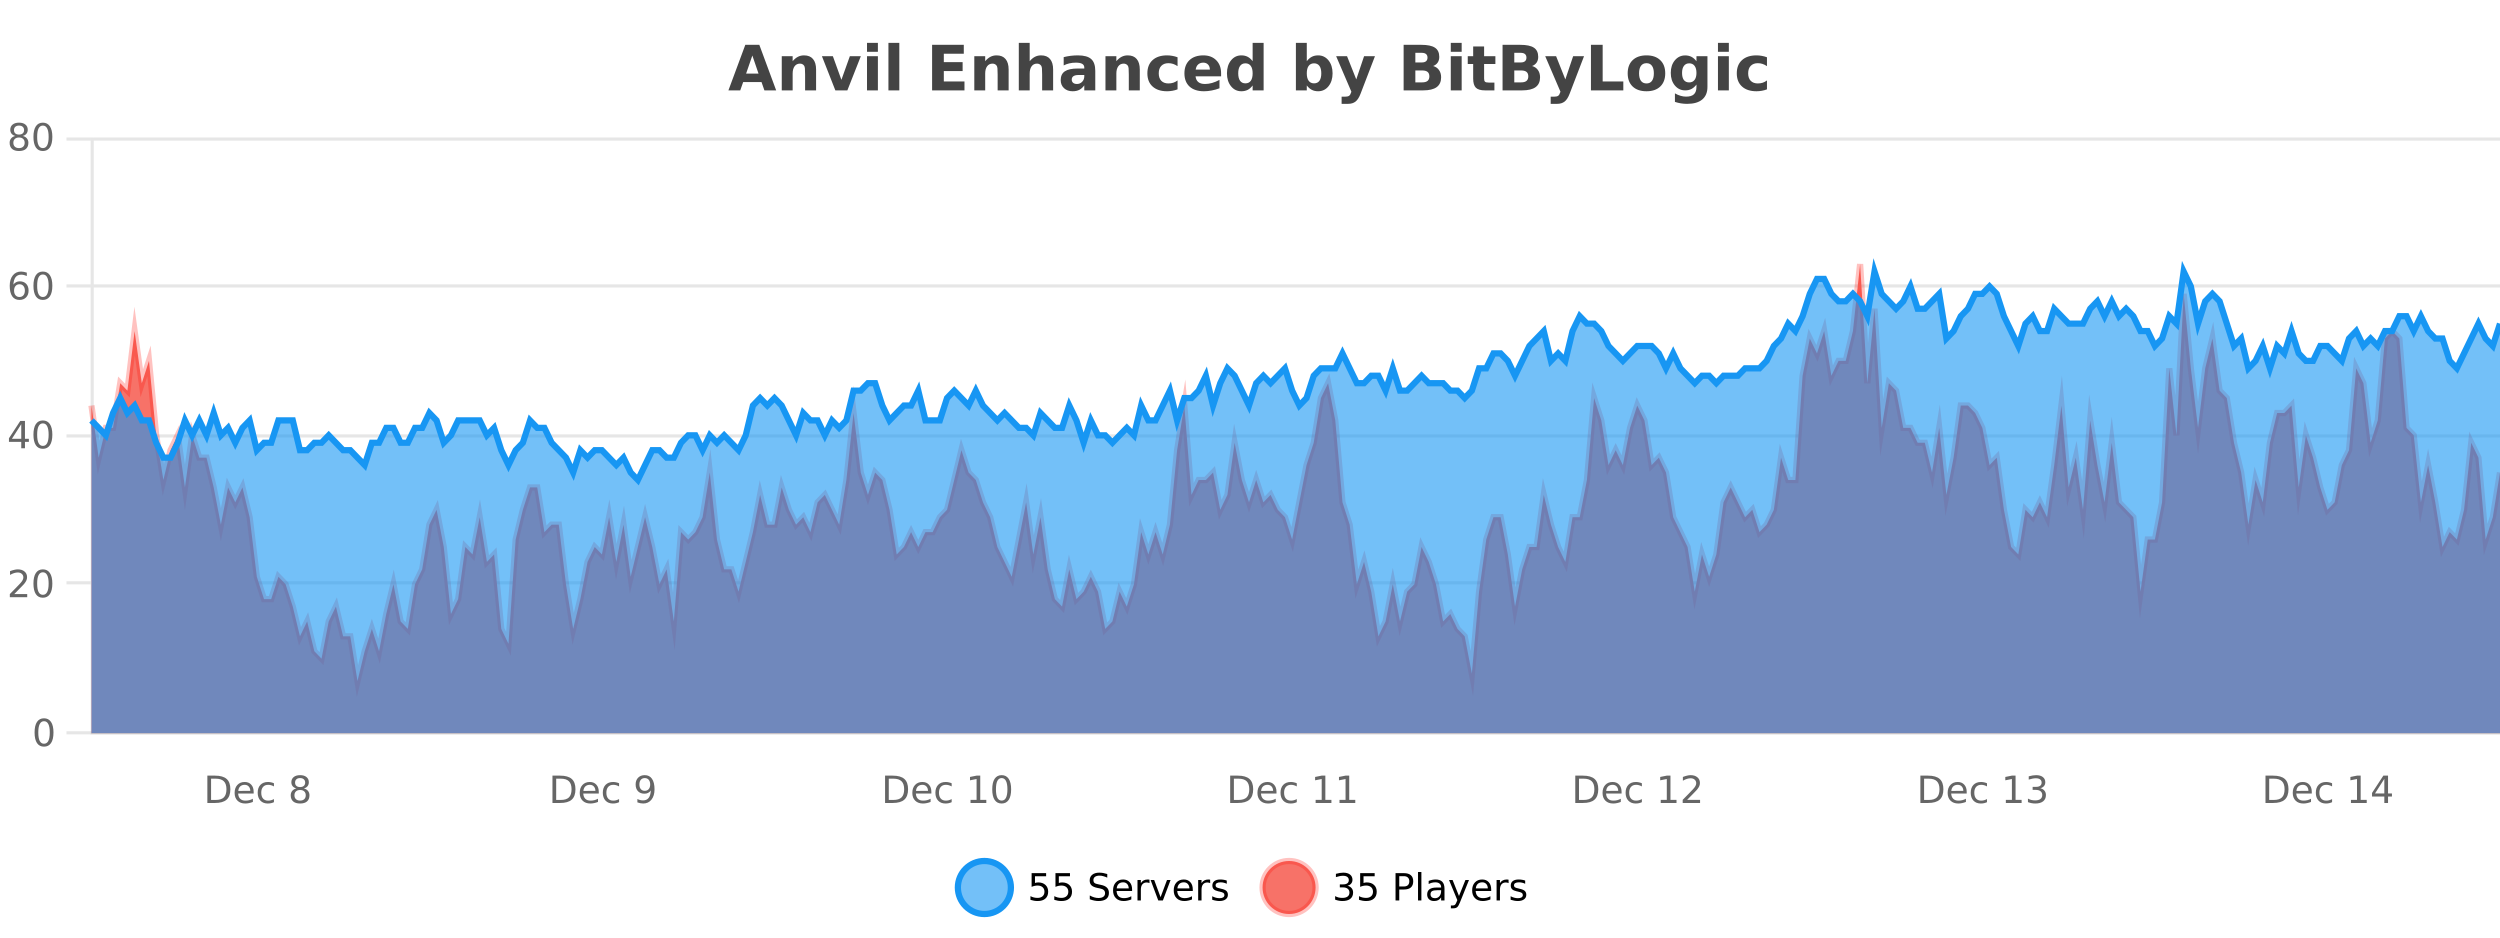
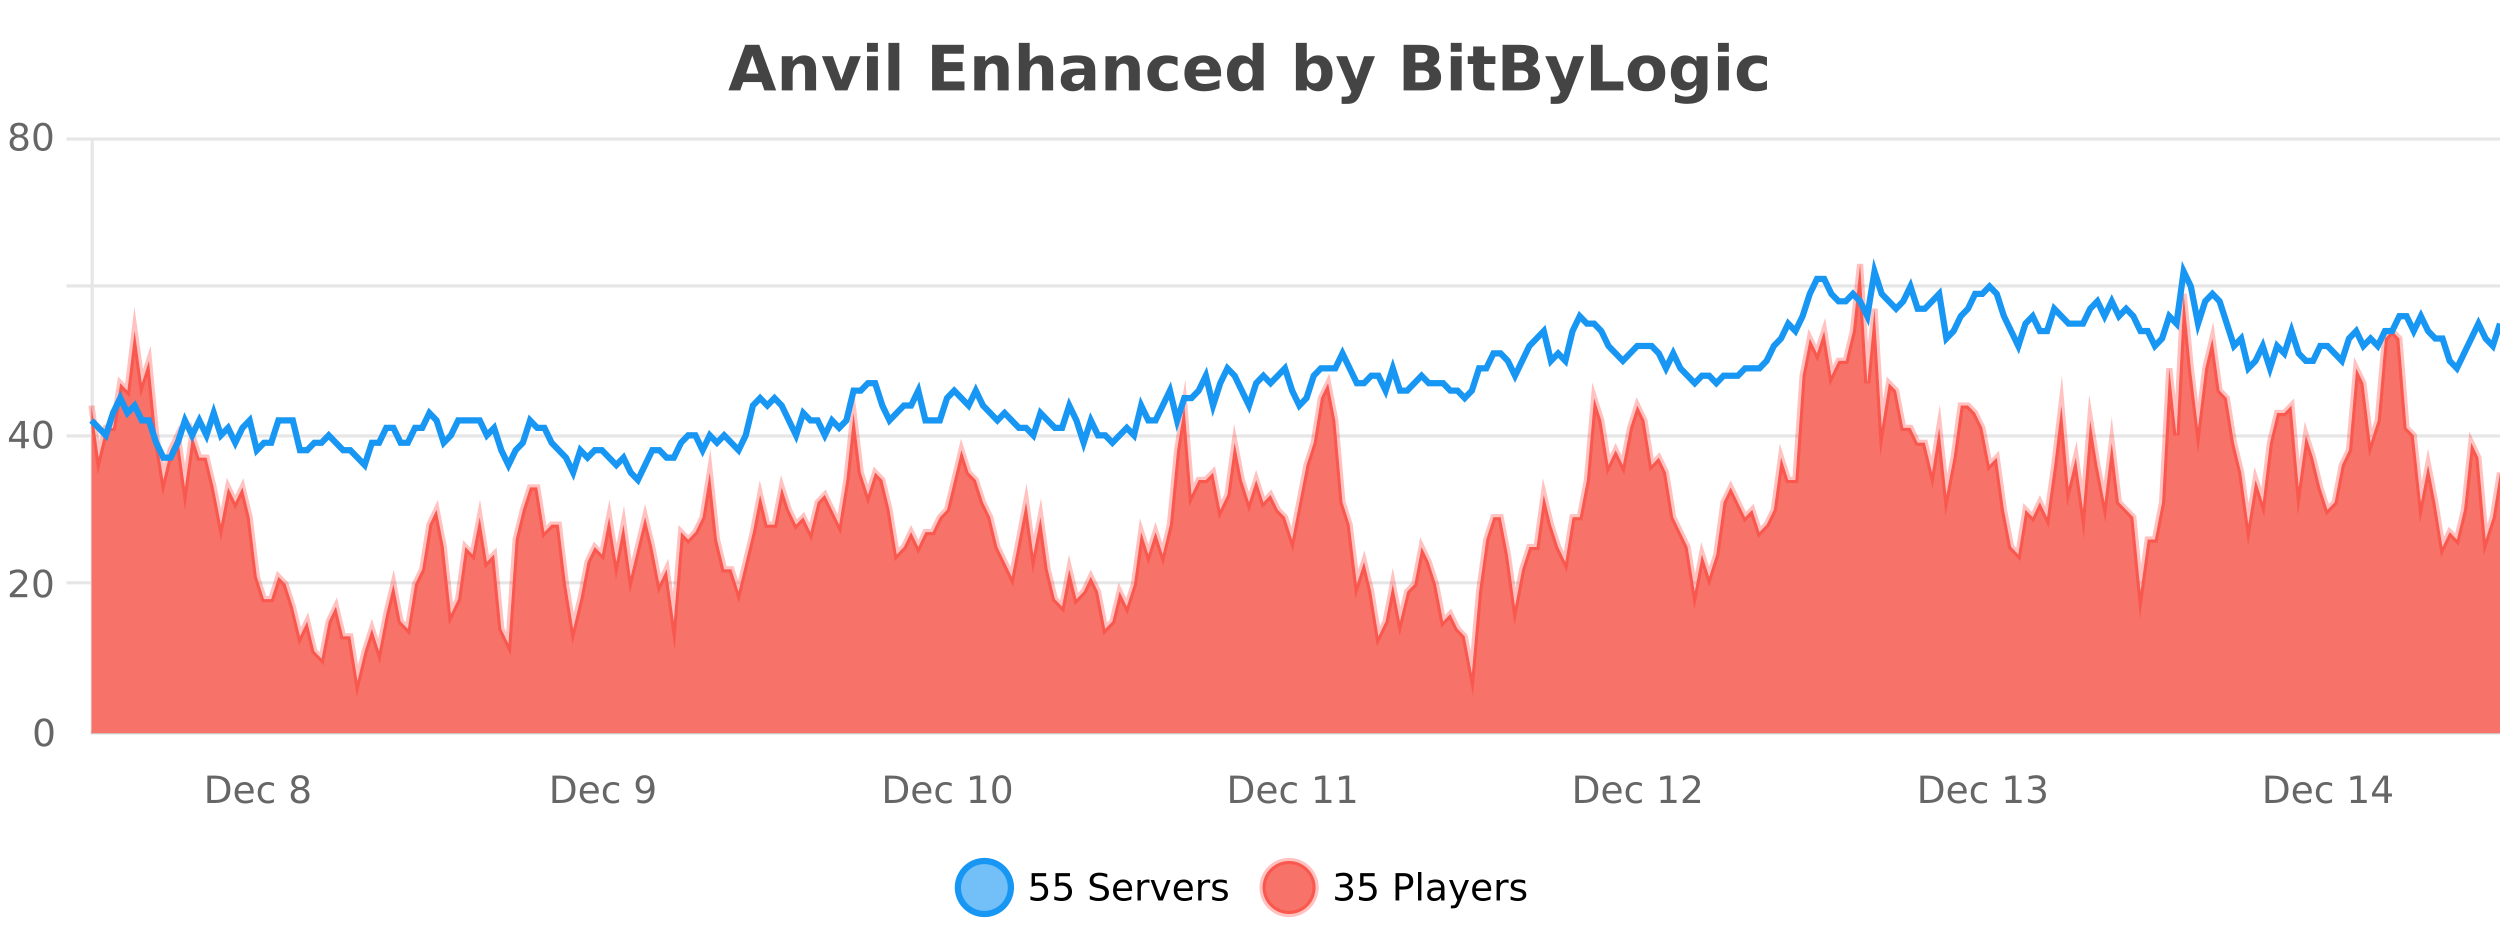
<svg xmlns="http://www.w3.org/2000/svg" width="800pt" height="300pt" viewBox="0 0 800 300" version="1.1">
  <defs>
    <clipPath id="clip1">
      <path d="M 278 263 L 352 263 L 352 300 L 278 300 Z M 278 263 " />
    </clipPath>
    <clipPath id="clip2">
      <path d="M 375 263 L 450 263 L 450 300 L 375 300 Z M 375 263 " />
    </clipPath>
    <clipPath id="clip3">
      <path d="M 29.27 84 L 800 84 L 800 234.602 L 29.27 234.602 Z M 29.27 84 " />
    </clipPath>
    <clipPath id="clip4">
      <path d="M 28.27 56 L 800 56 L 800 235.602 L 28.27 235.602 Z M 28.27 56 " />
    </clipPath>
    <clipPath id="clip5">
      <path d="M 29.27 86 L 800 86 L 800 234.602 L 29.27 234.602 Z M 29.27 86 " />
    </clipPath>
    <clipPath id="clip6">
      <path d="M 28.27 58 L 800 58 L 800 182 L 28.27 182 Z M 28.27 58 " />
    </clipPath>
  </defs>
  <g id="surface1421521">
-     <rect x="0" y="0" width="800" height="300" style="fill:rgb(100%,100%,100%);fill-opacity:1;stroke:none;" />
    <path style="fill:none;stroke-width:1;stroke-linecap:butt;stroke-linejoin:miter;stroke:rgb(0%,0%,0%);stroke-opacity:0.098;stroke-miterlimit:10;" d="M 30 234.5 L 800 234.5 " />
-     <path style="fill:none;stroke-width:1;stroke-linecap:butt;stroke-linejoin:miter;stroke:rgb(0%,0%,0%);stroke-opacity:0.098;stroke-miterlimit:10;" d="M 21.27 234.5 L 29 234.5 " />
    <path style="fill:none;stroke-width:1;stroke-linecap:butt;stroke-linejoin:miter;stroke:rgb(0%,0%,0%);stroke-opacity:0.098;stroke-miterlimit:10;" d="M 30 186.5 L 800 186.5 " />
    <path style="fill:none;stroke-width:1;stroke-linecap:butt;stroke-linejoin:miter;stroke:rgb(0%,0%,0%);stroke-opacity:0.098;stroke-miterlimit:10;" d="M 21.27 186.5 L 29 186.5 " />
    <path style="fill:none;stroke-width:1;stroke-linecap:butt;stroke-linejoin:miter;stroke:rgb(0%,0%,0%);stroke-opacity:0.098;stroke-miterlimit:10;" d="M 30 139.5 L 800 139.5 " />
    <path style="fill:none;stroke-width:1;stroke-linecap:butt;stroke-linejoin:miter;stroke:rgb(0%,0%,0%);stroke-opacity:0.098;stroke-miterlimit:10;" d="M 21.27 139.5 L 29 139.5 " />
    <path style="fill:none;stroke-width:1;stroke-linecap:butt;stroke-linejoin:miter;stroke:rgb(0%,0%,0%);stroke-opacity:0.098;stroke-miterlimit:10;" d="M 30 91.5 L 800 91.5 " />
    <path style="fill:none;stroke-width:1;stroke-linecap:butt;stroke-linejoin:miter;stroke:rgb(0%,0%,0%);stroke-opacity:0.098;stroke-miterlimit:10;" d="M 21.27 91.5 L 29 91.5 " />
    <path style="fill:none;stroke-width:1;stroke-linecap:butt;stroke-linejoin:miter;stroke:rgb(0%,0%,0%);stroke-opacity:0.098;stroke-miterlimit:10;" d="M 30 44.5 L 800 44.5 " />
    <path style="fill:none;stroke-width:1;stroke-linecap:butt;stroke-linejoin:miter;stroke:rgb(0%,0%,0%);stroke-opacity:0.098;stroke-miterlimit:10;" d="M 21.27 44.5 L 29 44.5 " />
    <path style=" stroke:none;fill-rule:nonzero;fill:rgb(9.02%,58.824%,95.294%);fill-opacity:0.6;" d="M 323.488 284 C 323.488 288.688 319.688 292.484 315.004 292.484 C 310.316 292.484 306.52 288.688 306.52 284 C 306.52 279.312 310.316 275.516 315.004 275.516 C 319.688 275.516 323.488 279.312 323.488 284 Z M 323.488 284 " />
    <g clip-path="url(#clip1)" clip-rule="nonzero">
      <path style="fill:none;stroke-width:2;stroke-linecap:butt;stroke-linejoin:miter;stroke:rgb(9.02%,58.824%,95.294%);stroke-opacity:1;stroke-miterlimit:10;" d="M 323.488 284 C 323.488 288.688 319.688 292.484 315.004 292.484 C 310.316 292.484 306.52 288.688 306.52 284 C 306.52 279.312 310.316 275.516 315.004 275.516 C 319.688 275.516 323.488 279.312 323.488 284 Z M 323.488 284 " />
    </g>
    <path style=" stroke:none;fill-rule:nonzero;fill:rgb(0%,0%,0%);fill-opacity:1;" d="M 330.117 279.406 L 334.758 279.406 L 334.758 280.406 L 331.195 280.406 L 331.195 282.547 C 331.371 282.484 331.543 282.445 331.711 282.422 C 331.887 282.391 332.059 282.375 332.227 282.375 C 333.203 282.375 333.98 282.648 334.555 283.188 C 335.125 283.719 335.414 284.438 335.414 285.344 C 335.414 286.293 335.117 287.027 334.523 287.547 C 333.938 288.07 333.117 288.328 332.055 288.328 C 331.68 288.328 331.297 288.297 330.914 288.234 C 330.539 288.172 330.148 288.078 329.742 287.953 L 329.742 286.766 C 330.094 286.953 330.461 287.094 330.836 287.188 C 331.211 287.281 331.605 287.328 332.023 287.328 C 332.699 287.328 333.234 287.152 333.633 286.797 C 334.027 286.445 334.227 285.961 334.227 285.344 C 334.227 284.742 334.027 284.262 333.633 283.906 C 333.234 283.555 332.699 283.375 332.023 283.375 C 331.711 283.375 331.391 283.414 331.07 283.484 C 330.758 283.547 330.438 283.652 330.117 283.797 Z M 337.75 279.406 L 342.391 279.406 L 342.391 280.406 L 338.828 280.406 L 338.828 282.547 C 339.004 282.484 339.176 282.445 339.344 282.422 C 339.52 282.391 339.691 282.375 339.859 282.375 C 340.836 282.375 341.613 282.648 342.188 283.188 C 342.758 283.719 343.047 284.438 343.047 285.344 C 343.047 286.293 342.75 287.027 342.156 287.547 C 341.57 288.07 340.75 288.328 339.688 288.328 C 339.312 288.328 338.93 288.297 338.547 288.234 C 338.172 288.172 337.781 288.078 337.375 287.953 L 337.375 286.766 C 337.727 286.953 338.094 287.094 338.469 287.188 C 338.844 287.281 339.238 287.328 339.656 287.328 C 340.332 287.328 340.867 287.152 341.266 286.797 C 341.66 286.445 341.859 285.961 341.859 285.344 C 341.859 284.742 341.66 284.262 341.266 283.906 C 340.867 283.555 340.332 283.375 339.656 283.375 C 339.344 283.375 339.023 283.414 338.703 283.484 C 338.391 283.547 338.07 283.652 337.75 283.797 Z M 354.324 279.688 L 354.324 280.844 C 353.875 280.637 353.449 280.48 353.043 280.375 C 352.645 280.262 352.266 280.203 351.902 280.203 C 351.254 280.203 350.754 280.328 350.402 280.578 C 350.059 280.828 349.887 281.188 349.887 281.656 C 349.887 282.043 350 282.336 350.23 282.531 C 350.457 282.73 350.902 282.887 351.559 283 L 352.262 283.156 C 353.145 283.324 353.797 283.621 354.215 284.047 C 354.641 284.465 354.855 285.027 354.855 285.734 C 354.855 286.59 354.566 287.234 353.996 287.672 C 353.434 288.109 352.598 288.328 351.496 288.328 C 351.09 288.328 350.652 288.281 350.184 288.188 C 349.715 288.094 349.23 287.953 348.73 287.766 L 348.73 286.547 C 349.207 286.82 349.676 287.023 350.137 287.156 C 350.605 287.293 351.059 287.359 351.496 287.359 C 352.172 287.359 352.691 287.23 353.059 286.969 C 353.434 286.699 353.621 286.32 353.621 285.828 C 353.621 285.402 353.484 285.07 353.215 284.828 C 352.953 284.578 352.52 284.398 351.918 284.281 L 351.199 284.141 C 350.312 283.965 349.672 283.688 349.277 283.312 C 348.891 282.938 348.699 282.418 348.699 281.75 C 348.699 280.969 348.969 280.359 349.512 279.922 C 350.051 279.477 350.801 279.25 351.762 279.25 C 352.176 279.25 352.594 279.289 353.012 279.359 C 353.438 279.434 353.875 279.543 354.324 279.688 Z M 362.27 284.609 L 362.27 285.125 L 357.301 285.125 C 357.352 285.875 357.574 286.445 357.973 286.828 C 358.379 287.215 358.934 287.406 359.645 287.406 C 360.059 287.406 360.461 287.359 360.848 287.266 C 361.242 287.164 361.633 287.008 362.02 286.797 L 362.02 287.828 C 361.621 287.984 361.223 288.105 360.816 288.188 C 360.41 288.281 359.996 288.328 359.582 288.328 C 358.539 288.328 357.711 288.027 357.098 287.422 C 356.48 286.809 356.176 285.98 356.176 284.938 C 356.176 283.867 356.465 283.016 357.051 282.391 C 357.633 281.758 358.414 281.438 359.395 281.438 C 360.277 281.438 360.977 281.727 361.488 282.297 C 362.008 282.859 362.27 283.633 362.27 284.609 Z M 361.191 284.281 C 361.18 283.699 361.012 283.23 360.691 282.875 C 360.367 282.523 359.941 282.344 359.41 282.344 C 358.805 282.344 358.32 282.516 357.957 282.859 C 357.602 283.203 357.398 283.684 357.348 284.297 Z M 367.84 282.594 C 367.715 282.531 367.578 282.484 367.434 282.453 C 367.297 282.414 367.141 282.391 366.965 282.391 C 366.359 282.391 365.891 282.59 365.559 282.984 C 365.234 283.383 365.074 283.953 365.074 284.703 L 365.074 288.156 L 363.996 288.156 L 363.996 281.594 L 365.074 281.594 L 365.074 282.609 C 365.301 282.215 365.598 281.922 365.965 281.734 C 366.328 281.539 366.77 281.438 367.293 281.438 C 367.363 281.438 367.441 281.445 367.527 281.453 C 367.621 281.465 367.719 281.48 367.824 281.5 Z M 368.195 281.594 L 369.336 281.594 L 371.383 287.094 L 373.445 281.594 L 374.586 281.594 L 372.117 288.156 L 370.648 288.156 Z M 381.688 284.609 L 381.688 285.125 L 376.719 285.125 C 376.77 285.875 376.992 286.445 377.391 286.828 C 377.797 287.215 378.352 287.406 379.062 287.406 C 379.477 287.406 379.879 287.359 380.266 287.266 C 380.66 287.164 381.051 287.008 381.438 286.797 L 381.438 287.828 C 381.039 287.984 380.641 288.105 380.234 288.188 C 379.828 288.281 379.414 288.328 379 288.328 C 377.957 288.328 377.129 288.027 376.516 287.422 C 375.898 286.809 375.594 285.98 375.594 284.938 C 375.594 283.867 375.883 283.016 376.469 282.391 C 377.051 281.758 377.832 281.438 378.812 281.438 C 379.695 281.438 380.395 281.727 380.906 282.297 C 381.426 282.859 381.688 283.633 381.688 284.609 Z M 380.609 284.281 C 380.598 283.699 380.43 283.23 380.109 282.875 C 379.785 282.523 379.359 282.344 378.828 282.344 C 378.223 282.344 377.738 282.516 377.375 282.859 C 377.02 283.203 376.816 283.684 376.766 284.297 Z M 387.258 282.594 C 387.133 282.531 386.996 282.484 386.852 282.453 C 386.715 282.414 386.559 282.391 386.383 282.391 C 385.777 282.391 385.309 282.59 384.977 282.984 C 384.652 283.383 384.492 283.953 384.492 284.703 L 384.492 288.156 L 383.414 288.156 L 383.414 281.594 L 384.492 281.594 L 384.492 282.609 C 384.719 282.215 385.016 281.922 385.383 281.734 C 385.746 281.539 386.188 281.438 386.711 281.438 C 386.781 281.438 386.859 281.445 386.945 281.453 C 387.039 281.465 387.137 281.48 387.242 281.5 Z M 392.566 281.781 L 392.566 282.812 C 392.262 282.656 391.945 282.543 391.613 282.469 C 391.289 282.387 390.949 282.344 390.598 282.344 C 390.066 282.344 389.664 282.43 389.395 282.594 C 389.121 282.75 388.988 282.996 388.988 283.328 C 388.988 283.578 389.082 283.777 389.27 283.922 C 389.465 284.059 389.855 284.188 390.441 284.312 L 390.801 284.406 C 391.57 284.562 392.117 284.793 392.441 285.094 C 392.762 285.398 392.926 285.812 392.926 286.344 C 392.926 286.961 392.68 287.445 392.191 287.797 C 391.711 288.152 391.051 288.328 390.207 288.328 C 389.852 288.328 389.48 288.289 389.098 288.219 C 388.723 288.156 388.324 288.059 387.91 287.922 L 387.91 286.797 C 388.305 287.008 388.695 287.164 389.082 287.266 C 389.465 287.371 389.852 287.422 390.238 287.422 C 390.738 287.422 391.121 287.34 391.395 287.172 C 391.676 286.996 391.816 286.746 391.816 286.422 C 391.816 286.133 391.715 285.906 391.52 285.75 C 391.32 285.594 390.887 285.445 390.223 285.297 L 389.848 285.219 C 389.18 285.074 388.695 284.855 388.395 284.562 C 388.102 284.273 387.957 283.875 387.957 283.375 C 387.957 282.75 388.176 282.273 388.613 281.938 C 389.051 281.605 389.668 281.438 390.473 281.438 C 390.867 281.438 391.242 281.469 391.598 281.531 C 391.949 281.586 392.273 281.668 392.566 281.781 Z M 325.004 277.016 " />
    <path style=" stroke:none;fill-rule:nonzero;fill:rgb(96.863%,44.706%,40.784%);fill-opacity:1;" d="M 420.988 284 C 420.988 288.688 417.191 292.484 412.504 292.484 C 407.82 292.484 404.02 288.688 404.02 284 C 404.02 279.312 407.82 275.516 412.504 275.516 C 417.191 275.516 420.988 279.312 420.988 284 Z M 420.988 284 " />
    <g clip-path="url(#clip2)" clip-rule="nonzero">
      <path style="fill:none;stroke-width:2;stroke-linecap:butt;stroke-linejoin:miter;stroke:rgb(100%,4.706%,0%);stroke-opacity:0.247;stroke-miterlimit:10;" d="M 420.988 284 C 420.988 288.688 417.191 292.484 412.504 292.484 C 407.82 292.484 404.02 288.688 404.02 284 C 404.02 279.312 407.82 275.516 412.504 275.516 C 417.191 275.516 420.988 279.312 420.988 284 Z M 420.988 284 " />
    </g>
    <path style=" stroke:none;fill-rule:nonzero;fill:rgb(0%,0%,0%);fill-opacity:1;" d="M 431.195 283.438 C 431.758 283.562 432.195 283.82 432.508 284.203 C 432.828 284.578 432.992 285.047 432.992 285.609 C 432.992 286.477 432.695 287.148 432.102 287.625 C 431.508 288.094 430.664 288.328 429.57 288.328 C 429.203 288.328 428.824 288.289 428.43 288.219 C 428.043 288.148 427.648 288.039 427.242 287.891 L 427.242 286.75 C 427.562 286.938 427.918 287.086 428.305 287.188 C 428.699 287.281 429.109 287.328 429.539 287.328 C 430.277 287.328 430.84 287.184 431.227 286.891 C 431.621 286.602 431.82 286.172 431.82 285.609 C 431.82 285.102 431.637 284.699 431.273 284.406 C 430.906 284.117 430.406 283.969 429.773 283.969 L 428.742 283.969 L 428.742 283 L 429.82 283 C 430.391 283 430.836 282.887 431.148 282.656 C 431.461 282.418 431.617 282.078 431.617 281.641 C 431.617 281.195 431.453 280.852 431.133 280.609 C 430.82 280.371 430.367 280.25 429.773 280.25 C 429.438 280.25 429.086 280.289 428.711 280.359 C 428.344 280.422 427.938 280.527 427.492 280.672 L 427.492 279.625 C 427.949 279.5 428.371 279.406 428.758 279.344 C 429.152 279.281 429.523 279.25 429.867 279.25 C 430.773 279.25 431.484 279.453 432.008 279.859 C 432.527 280.266 432.789 280.82 432.789 281.516 C 432.789 282.008 432.648 282.418 432.367 282.75 C 432.094 283.086 431.703 283.312 431.195 283.438 Z M 435.25 279.406 L 439.891 279.406 L 439.891 280.406 L 436.328 280.406 L 436.328 282.547 C 436.504 282.484 436.676 282.445 436.844 282.422 C 437.02 282.391 437.191 282.375 437.359 282.375 C 438.336 282.375 439.113 282.648 439.688 283.188 C 440.258 283.719 440.547 284.438 440.547 285.344 C 440.547 286.293 440.25 287.027 439.656 287.547 C 439.07 288.07 438.25 288.328 437.188 288.328 C 436.812 288.328 436.43 288.297 436.047 288.234 C 435.672 288.172 435.281 288.078 434.875 287.953 L 434.875 286.766 C 435.227 286.953 435.594 287.094 435.969 287.188 C 436.344 287.281 436.738 287.328 437.156 287.328 C 437.832 287.328 438.367 287.152 438.766 286.797 C 439.16 286.445 439.359 285.961 439.359 285.344 C 439.359 284.742 439.16 284.262 438.766 283.906 C 438.367 283.555 437.832 283.375 437.156 283.375 C 436.844 283.375 436.523 283.414 436.203 283.484 C 435.891 283.547 435.57 283.652 435.25 283.797 Z M 447.762 280.375 L 447.762 283.672 L 449.246 283.672 C 449.797 283.672 450.223 283.531 450.527 283.25 C 450.828 282.961 450.98 282.547 450.98 282.016 C 450.98 281.496 450.828 281.094 450.527 280.812 C 450.223 280.523 449.797 280.375 449.246 280.375 Z M 446.574 279.406 L 449.246 279.406 C 450.234 279.406 450.98 279.633 451.48 280.078 C 451.98 280.516 452.23 281.164 452.23 282.016 C 452.23 282.883 451.98 283.539 451.48 283.984 C 450.98 284.422 450.234 284.641 449.246 284.641 L 447.762 284.641 L 447.762 288.156 L 446.574 288.156 Z M 453.766 279.031 L 454.844 279.031 L 454.844 288.156 L 453.766 288.156 Z M 460.082 284.859 C 459.215 284.859 458.613 284.961 458.27 285.156 C 457.934 285.355 457.77 285.695 457.77 286.172 C 457.77 286.559 457.895 286.867 458.145 287.094 C 458.402 287.312 458.746 287.422 459.176 287.422 C 459.777 287.422 460.258 287.215 460.613 286.797 C 460.977 286.371 461.16 285.805 461.16 285.094 L 461.16 284.859 Z M 462.238 284.406 L 462.238 288.156 L 461.16 288.156 L 461.16 287.156 C 460.91 287.555 460.602 287.852 460.238 288.047 C 459.871 288.234 459.426 288.328 458.895 288.328 C 458.215 288.328 457.68 288.141 457.285 287.766 C 456.887 287.383 456.691 286.875 456.691 286.25 C 456.691 285.512 456.934 284.953 457.426 284.578 C 457.926 284.203 458.664 284.016 459.645 284.016 L 461.16 284.016 L 461.16 283.906 C 461.16 283.406 460.992 283.023 460.66 282.75 C 460.336 282.48 459.883 282.344 459.301 282.344 C 458.926 282.344 458.555 282.391 458.191 282.484 C 457.836 282.578 457.496 282.715 457.176 282.891 L 457.176 281.891 C 457.57 281.734 457.949 281.621 458.316 281.547 C 458.691 281.477 459.055 281.438 459.41 281.438 C 460.355 281.438 461.066 281.684 461.535 282.172 C 462.004 282.664 462.238 283.406 462.238 284.406 Z M 467.188 288.766 C 466.883 289.547 466.586 290.055 466.297 290.297 C 466.004 290.535 465.617 290.656 465.141 290.656 L 464.281 290.656 L 464.281 289.75 L 464.906 289.75 C 465.207 289.75 465.438 289.676 465.594 289.531 C 465.758 289.395 465.941 289.066 466.141 288.547 L 466.344 288.047 L 463.688 281.594 L 464.828 281.594 L 466.875 286.719 L 468.938 281.594 L 470.078 281.594 Z M 477.18 284.609 L 477.18 285.125 L 472.211 285.125 C 472.262 285.875 472.484 286.445 472.883 286.828 C 473.289 287.215 473.844 287.406 474.555 287.406 C 474.969 287.406 475.371 287.359 475.758 287.266 C 476.152 287.164 476.543 287.008 476.93 286.797 L 476.93 287.828 C 476.531 287.984 476.133 288.105 475.727 288.188 C 475.32 288.281 474.906 288.328 474.492 288.328 C 473.449 288.328 472.621 288.027 472.008 287.422 C 471.391 286.809 471.086 285.98 471.086 284.938 C 471.086 283.867 471.375 283.016 471.961 282.391 C 472.543 281.758 473.324 281.438 474.305 281.438 C 475.188 281.438 475.887 281.727 476.398 282.297 C 476.918 282.859 477.18 283.633 477.18 284.609 Z M 476.102 284.281 C 476.09 283.699 475.922 283.23 475.602 282.875 C 475.277 282.523 474.852 282.344 474.32 282.344 C 473.715 282.344 473.23 282.516 472.867 282.859 C 472.512 283.203 472.309 283.684 472.258 284.297 Z M 482.75 282.594 C 482.625 282.531 482.488 282.484 482.344 282.453 C 482.207 282.414 482.051 282.391 481.875 282.391 C 481.27 282.391 480.801 282.59 480.469 282.984 C 480.145 283.383 479.984 283.953 479.984 284.703 L 479.984 288.156 L 478.906 288.156 L 478.906 281.594 L 479.984 281.594 L 479.984 282.609 C 480.211 282.215 480.508 281.922 480.875 281.734 C 481.238 281.539 481.68 281.438 482.203 281.438 C 482.273 281.438 482.352 281.445 482.438 281.453 C 482.531 281.465 482.629 281.48 482.734 281.5 Z M 488.055 281.781 L 488.055 282.812 C 487.75 282.656 487.434 282.543 487.102 282.469 C 486.777 282.387 486.438 282.344 486.086 282.344 C 485.555 282.344 485.152 282.43 484.883 282.594 C 484.609 282.75 484.477 282.996 484.477 283.328 C 484.477 283.578 484.57 283.777 484.758 283.922 C 484.953 284.059 485.344 284.188 485.93 284.312 L 486.289 284.406 C 487.059 284.562 487.605 284.793 487.93 285.094 C 488.25 285.398 488.414 285.812 488.414 286.344 C 488.414 286.961 488.168 287.445 487.68 287.797 C 487.199 288.152 486.539 288.328 485.695 288.328 C 485.34 288.328 484.969 288.289 484.586 288.219 C 484.211 288.156 483.812 288.059 483.398 287.922 L 483.398 286.797 C 483.793 287.008 484.184 287.164 484.57 287.266 C 484.953 287.371 485.34 287.422 485.727 287.422 C 486.227 287.422 486.609 287.34 486.883 287.172 C 487.164 286.996 487.305 286.746 487.305 286.422 C 487.305 286.133 487.203 285.906 487.008 285.75 C 486.809 285.594 486.375 285.445 485.711 285.297 L 485.336 285.219 C 484.668 285.074 484.184 284.855 483.883 284.562 C 483.59 284.273 483.445 283.875 483.445 283.375 C 483.445 282.75 483.664 282.273 484.102 281.938 C 484.539 281.605 485.156 281.438 485.961 281.438 C 486.355 281.438 486.73 281.469 487.086 281.531 C 487.438 281.586 487.762 281.668 488.055 281.781 Z M 422.504 277.016 " />
    <path style=" stroke:none;fill-rule:nonzero;fill:rgb(26.667%,26.667%,26.667%);fill-opacity:1;" d="M 243.688 26.266 L 237.812 26.266 L 236.875 28.922 L 233.094 28.922 L 238.5 14.344 L 242.984 14.344 L 248.375 28.922 L 244.609 28.922 Z M 238.75 23.562 L 242.734 23.562 L 240.75 17.766 Z M 261.148 22.266 L 261.148 28.922 L 257.633 28.922 L 257.633 23.828 C 257.633 22.883 257.609 22.23 257.57 21.875 C 257.527 21.512 257.453 21.246 257.352 21.078 C 257.215 20.852 257.027 20.672 256.789 20.547 C 256.559 20.422 256.293 20.359 255.992 20.359 C 255.262 20.359 254.688 20.641 254.273 21.203 C 253.855 21.766 253.648 22.547 253.648 23.547 L 253.648 28.922 L 250.164 28.922 L 250.164 17.984 L 253.648 17.984 L 253.648 19.578 C 254.18 18.945 254.742 18.477 255.336 18.172 C 255.93 17.871 256.578 17.719 257.289 17.719 C 258.559 17.719 259.516 18.109 260.164 18.891 C 260.82 19.664 261.148 20.789 261.148 22.266 Z M 263.016 17.984 L 266.516 17.984 L 269.25 25.547 L 271.953 17.984 L 275.469 17.984 L 271.156 28.922 L 267.312 28.922 Z M 277.441 17.984 L 280.926 17.984 L 280.926 28.922 L 277.441 28.922 Z M 277.441 13.719 L 280.926 13.719 L 280.926 16.578 L 277.441 16.578 Z M 284.297 13.719 L 287.781 13.719 L 287.781 28.922 L 284.297 28.922 Z M 298.273 14.344 L 308.414 14.344 L 308.414 17.188 L 302.023 17.188 L 302.023 19.891 L 308.039 19.891 L 308.039 22.734 L 302.023 22.734 L 302.023 26.078 L 308.633 26.078 L 308.633 28.922 L 298.273 28.922 Z M 322.762 22.266 L 322.762 28.922 L 319.246 28.922 L 319.246 23.828 C 319.246 22.883 319.223 22.23 319.184 21.875 C 319.141 21.512 319.066 21.246 318.965 21.078 C 318.828 20.852 318.641 20.672 318.402 20.547 C 318.172 20.422 317.906 20.359 317.605 20.359 C 316.875 20.359 316.301 20.641 315.887 21.203 C 315.469 21.766 315.262 22.547 315.262 23.547 L 315.262 28.922 L 311.777 28.922 L 311.777 17.984 L 315.262 17.984 L 315.262 19.578 C 315.793 18.945 316.355 18.477 316.949 18.172 C 317.543 17.871 318.191 17.719 318.902 17.719 C 320.172 17.719 321.129 18.109 321.777 18.891 C 322.434 19.664 322.762 20.789 322.762 22.266 Z M 337 22.266 L 337 28.922 L 333.484 28.922 L 333.484 23.844 C 333.484 22.887 333.461 22.23 333.422 21.875 C 333.379 21.512 333.305 21.246 333.203 21.078 C 333.066 20.852 332.879 20.672 332.641 20.547 C 332.41 20.422 332.145 20.359 331.844 20.359 C 331.113 20.359 330.539 20.641 330.125 21.203 C 329.707 21.766 329.5 22.547 329.5 23.547 L 329.5 28.922 L 326.016 28.922 L 326.016 13.719 L 329.5 13.719 L 329.5 19.578 C 330.031 18.945 330.594 18.477 331.188 18.172 C 331.781 17.871 332.43 17.719 333.141 17.719 C 334.41 17.719 335.367 18.109 336.016 18.891 C 336.672 19.664 337 20.789 337 22.266 Z M 345.145 24 C 344.414 24 343.867 24.125 343.504 24.375 C 343.137 24.617 342.957 24.98 342.957 25.469 C 342.957 25.906 343.102 26.25 343.395 26.5 C 343.695 26.75 344.105 26.875 344.629 26.875 C 345.285 26.875 345.836 26.641 346.285 26.172 C 346.742 25.703 346.973 25.117 346.973 24.406 L 346.973 24 Z M 350.488 22.688 L 350.488 28.922 L 346.973 28.922 L 346.973 27.297 C 346.504 27.965 345.973 28.449 345.379 28.75 C 344.793 29.051 344.082 29.203 343.238 29.203 C 342.113 29.203 341.195 28.875 340.488 28.219 C 339.777 27.555 339.426 26.695 339.426 25.641 C 339.426 24.359 339.863 23.422 340.738 22.828 C 341.621 22.227 343.012 21.922 344.91 21.922 L 346.973 21.922 L 346.973 21.641 C 346.973 21.09 346.754 20.688 346.316 20.438 C 345.879 20.18 345.195 20.047 344.27 20.047 C 343.52 20.047 342.82 20.125 342.176 20.281 C 341.527 20.43 340.93 20.648 340.379 20.938 L 340.379 18.281 C 341.129 18.094 341.879 17.953 342.629 17.859 C 343.387 17.766 344.148 17.719 344.91 17.719 C 346.879 17.719 348.301 18.109 349.176 18.891 C 350.051 19.664 350.488 20.93 350.488 22.688 Z M 364.734 22.266 L 364.734 28.922 L 361.219 28.922 L 361.219 23.828 C 361.219 22.883 361.195 22.23 361.156 21.875 C 361.113 21.512 361.039 21.246 360.938 21.078 C 360.801 20.852 360.613 20.672 360.375 20.547 C 360.145 20.422 359.879 20.359 359.578 20.359 C 358.848 20.359 358.273 20.641 357.859 21.203 C 357.441 21.766 357.234 22.547 357.234 23.547 L 357.234 28.922 L 353.75 28.922 L 353.75 17.984 L 357.234 17.984 L 357.234 19.578 C 357.766 18.945 358.328 18.477 358.922 18.172 C 359.516 17.871 360.164 17.719 360.875 17.719 C 362.145 17.719 363.102 18.109 363.75 18.891 C 364.406 19.664 364.734 20.789 364.734 22.266 Z M 376.816 18.328 L 376.816 21.172 C 376.348 20.852 375.871 20.609 375.395 20.453 C 374.914 20.297 374.414 20.219 373.895 20.219 C 372.926 20.219 372.164 20.508 371.613 21.078 C 371.07 21.641 370.801 22.438 370.801 23.469 C 370.801 24.492 371.07 25.289 371.613 25.859 C 372.164 26.422 372.926 26.703 373.895 26.703 C 374.445 26.703 374.965 26.625 375.457 26.469 C 375.945 26.305 376.398 26.059 376.816 25.734 L 376.816 28.594 C 376.273 28.805 375.723 28.953 375.16 29.047 C 374.598 29.148 374.027 29.203 373.457 29.203 C 371.488 29.203 369.945 28.699 368.832 27.688 C 367.715 26.68 367.16 25.273 367.16 23.469 C 367.16 21.656 367.715 20.246 368.832 19.234 C 369.945 18.227 371.488 17.719 373.457 17.719 C 374.027 17.719 374.59 17.773 375.145 17.875 C 375.707 17.969 376.262 18.121 376.816 18.328 Z M 390.75 23.422 L 390.75 24.422 L 382.578 24.422 C 382.66 25.246 382.957 25.859 383.469 26.266 C 383.977 26.672 384.688 26.875 385.594 26.875 C 386.332 26.875 387.086 26.766 387.859 26.547 C 388.629 26.328 389.422 26 390.234 25.562 L 390.234 28.25 C 389.41 28.562 388.582 28.797 387.75 28.953 C 386.926 29.117 386.102 29.203 385.281 29.203 C 383.301 29.203 381.758 28.703 380.656 27.703 C 379.562 26.695 379.016 25.281 379.016 23.469 C 379.016 21.68 379.551 20.273 380.625 19.25 C 381.707 18.23 383.191 17.719 385.078 17.719 C 386.797 17.719 388.172 18.242 389.203 19.281 C 390.234 20.312 390.75 21.695 390.75 23.422 Z M 387.156 22.266 C 387.156 21.602 386.961 21.062 386.578 20.656 C 386.191 20.25 385.688 20.047 385.062 20.047 C 384.383 20.047 383.832 20.242 383.406 20.625 C 382.988 21 382.727 21.547 382.625 22.266 Z M 400.844 19.578 L 400.844 13.719 L 404.359 13.719 L 404.359 28.922 L 400.844 28.922 L 400.844 27.344 C 400.363 27.992 399.832 28.465 399.25 28.766 C 398.664 29.055 397.992 29.203 397.234 29.203 C 395.891 29.203 394.785 28.668 393.922 27.594 C 393.055 26.523 392.625 25.148 392.625 23.469 C 392.625 21.781 393.055 20.402 393.922 19.328 C 394.785 18.258 395.891 17.719 397.234 17.719 C 397.992 17.719 398.664 17.871 399.25 18.172 C 399.832 18.477 400.363 18.945 400.844 19.578 Z M 398.531 26.672 C 399.281 26.672 399.852 26.402 400.25 25.859 C 400.645 25.309 400.844 24.512 400.844 23.469 C 400.844 22.43 400.645 21.637 400.25 21.094 C 399.852 20.543 399.281 20.266 398.531 20.266 C 397.789 20.266 397.223 20.543 396.828 21.094 C 396.43 21.637 396.234 22.43 396.234 23.469 C 396.234 24.512 396.43 25.309 396.828 25.859 C 397.223 26.402 397.789 26.672 398.531 26.672 Z M 420.5 26.672 C 421.25 26.672 421.82 26.402 422.219 25.859 C 422.613 25.309 422.812 24.512 422.812 23.469 C 422.812 22.43 422.613 21.637 422.219 21.094 C 421.82 20.543 421.25 20.266 420.5 20.266 C 419.75 20.266 419.172 20.543 418.766 21.094 C 418.367 21.637 418.172 22.43 418.172 23.469 C 418.172 24.5 418.367 25.293 418.766 25.844 C 419.172 26.398 419.75 26.672 420.5 26.672 Z M 418.172 19.578 C 418.66 18.945 419.195 18.477 419.781 18.172 C 420.363 17.871 421.035 17.719 421.797 17.719 C 423.148 17.719 424.258 18.258 425.125 19.328 C 425.988 20.402 426.422 21.781 426.422 23.469 C 426.422 25.148 425.988 26.523 425.125 27.594 C 424.258 28.668 423.148 29.203 421.797 29.203 C 421.035 29.203 420.363 29.051 419.781 28.75 C 419.195 28.449 418.66 27.98 418.172 27.344 L 418.172 28.922 L 414.688 28.922 L 414.688 13.719 L 418.172 13.719 Z M 427.566 17.984 L 431.051 17.984 L 434.004 25.406 L 436.504 17.984 L 439.988 17.984 L 435.395 29.953 C 434.934 31.172 434.395 32.02 433.77 32.5 C 433.152 32.988 432.348 33.234 431.348 33.234 L 429.316 33.234 L 429.316 30.938 L 430.41 30.938 C 431.004 30.938 431.434 30.844 431.707 30.656 C 431.977 30.469 432.184 30.129 432.332 29.641 L 432.441 29.344 Z M 454.988 19.984 C 455.582 19.984 456.027 19.855 456.332 19.594 C 456.645 19.336 456.801 18.949 456.801 18.438 C 456.801 17.938 456.645 17.559 456.332 17.297 C 456.027 17.039 455.582 16.906 454.988 16.906 L 452.91 16.906 L 452.91 19.984 Z M 455.113 26.359 C 455.871 26.359 456.441 26.203 456.816 25.891 C 457.199 25.57 457.395 25.086 457.395 24.438 C 457.395 23.805 457.207 23.328 456.832 23.016 C 456.457 22.703 455.883 22.547 455.113 22.547 L 452.91 22.547 L 452.91 26.359 Z M 458.613 21.125 C 459.426 21.355 460.051 21.789 460.488 22.422 C 460.934 23.047 461.16 23.82 461.16 24.734 C 461.16 26.141 460.68 27.195 459.723 27.891 C 458.773 28.578 457.332 28.922 455.395 28.922 L 449.16 28.922 L 449.16 14.344 L 454.801 14.344 C 456.82 14.344 458.285 14.652 459.191 15.266 C 460.105 15.871 460.566 16.852 460.566 18.203 C 460.566 18.914 460.398 19.516 460.066 20.016 C 459.73 20.508 459.246 20.875 458.613 21.125 Z M 464.25 17.984 L 467.734 17.984 L 467.734 28.922 L 464.25 28.922 Z M 464.25 13.719 L 467.734 13.719 L 467.734 16.578 L 464.25 16.578 Z M 474.914 14.875 L 474.914 17.984 L 478.523 17.984 L 478.523 20.484 L 474.914 20.484 L 474.914 25.125 C 474.914 25.637 475.012 25.98 475.211 26.156 C 475.418 26.336 475.82 26.422 476.414 26.422 L 478.211 26.422 L 478.211 28.922 L 475.211 28.922 C 473.836 28.922 472.855 28.637 472.273 28.062 C 471.699 27.48 471.414 26.5 471.414 25.125 L 471.414 20.484 L 469.68 20.484 L 469.68 17.984 L 471.414 17.984 L 471.414 14.875 Z M 486.648 19.984 C 487.242 19.984 487.688 19.855 487.992 19.594 C 488.305 19.336 488.461 18.949 488.461 18.438 C 488.461 17.938 488.305 17.559 487.992 17.297 C 487.688 17.039 487.242 16.906 486.648 16.906 L 484.57 16.906 L 484.57 19.984 Z M 486.773 26.359 C 487.531 26.359 488.102 26.203 488.477 25.891 C 488.859 25.57 489.055 25.086 489.055 24.438 C 489.055 23.805 488.867 23.328 488.492 23.016 C 488.117 22.703 487.543 22.547 486.773 22.547 L 484.57 22.547 L 484.57 26.359 Z M 490.273 21.125 C 491.086 21.355 491.711 21.789 492.148 22.422 C 492.594 23.047 492.82 23.82 492.82 24.734 C 492.82 26.141 492.34 27.195 491.383 27.891 C 490.434 28.578 488.992 28.922 487.055 28.922 L 480.82 28.922 L 480.82 14.344 L 486.461 14.344 C 488.48 14.344 489.945 14.652 490.852 15.266 C 491.766 15.871 492.227 16.852 492.227 18.203 C 492.227 18.914 492.059 19.516 491.727 20.016 C 491.391 20.508 490.906 20.875 490.273 21.125 Z M 494.469 17.984 L 497.953 17.984 L 500.906 25.406 L 503.406 17.984 L 506.891 17.984 L 502.297 29.953 C 501.836 31.172 501.297 32.02 500.672 32.5 C 500.055 32.988 499.25 33.234 498.25 33.234 L 496.219 33.234 L 496.219 30.938 L 497.312 30.938 C 497.906 30.938 498.336 30.844 498.609 30.656 C 498.879 30.469 499.086 30.129 499.234 29.641 L 499.344 29.344 Z M 509.102 14.344 L 512.852 14.344 L 512.852 26.078 L 519.461 26.078 L 519.461 28.922 L 509.102 28.922 Z M 526.891 20.219 C 526.109 20.219 525.516 20.5 525.109 21.062 C 524.703 21.617 524.5 22.418 524.5 23.469 C 524.5 24.512 524.703 25.312 525.109 25.875 C 525.516 26.43 526.109 26.703 526.891 26.703 C 527.648 26.703 528.227 26.43 528.625 25.875 C 529.031 25.312 529.234 24.512 529.234 23.469 C 529.234 22.418 529.031 21.617 528.625 21.062 C 528.227 20.5 527.648 20.219 526.891 20.219 Z M 526.891 17.719 C 528.766 17.719 530.227 18.23 531.281 19.25 C 532.344 20.262 532.875 21.668 532.875 23.469 C 532.875 25.262 532.344 26.668 531.281 27.688 C 530.227 28.699 528.766 29.203 526.891 29.203 C 524.992 29.203 523.516 28.699 522.453 27.688 C 521.391 26.668 520.859 25.262 520.859 23.469 C 520.859 21.668 521.391 20.262 522.453 19.25 C 523.516 18.23 524.992 17.719 526.891 17.719 Z M 542.867 27.062 C 542.387 27.699 541.855 28.168 541.273 28.469 C 540.688 28.773 540.016 28.922 539.258 28.922 C 537.922 28.922 536.82 28.398 535.945 27.344 C 535.078 26.293 534.648 24.953 534.648 23.328 C 534.648 21.695 535.078 20.355 535.945 19.312 C 536.82 18.262 537.922 17.734 539.258 17.734 C 540.016 17.734 540.688 17.887 541.273 18.188 C 541.855 18.492 542.387 18.965 542.867 19.609 L 542.867 17.984 L 546.383 17.984 L 546.383 27.812 C 546.383 29.57 545.824 30.914 544.711 31.844 C 543.605 32.77 541.996 33.234 539.883 33.234 C 539.203 33.234 538.543 33.18 537.898 33.078 C 537.262 32.973 536.621 32.816 535.977 32.609 L 535.977 29.875 C 536.59 30.227 537.188 30.488 537.773 30.656 C 538.355 30.832 538.945 30.922 539.539 30.922 C 540.684 30.922 541.523 30.672 542.055 30.172 C 542.594 29.672 542.867 28.887 542.867 27.812 Z M 540.555 20.266 C 539.836 20.266 539.273 20.531 538.867 21.062 C 538.461 21.594 538.258 22.352 538.258 23.328 C 538.258 24.328 538.449 25.09 538.836 25.609 C 539.23 26.121 539.805 26.375 540.555 26.375 C 541.281 26.375 541.852 26.109 542.258 25.578 C 542.664 25.047 542.867 24.297 542.867 23.328 C 542.867 22.352 542.664 21.594 542.258 21.062 C 541.852 20.531 541.281 20.266 540.555 20.266 Z M 549.746 17.984 L 553.23 17.984 L 553.23 28.922 L 549.746 28.922 Z M 549.746 13.719 L 553.23 13.719 L 553.23 16.578 L 549.746 16.578 Z M 565.43 18.328 L 565.43 21.172 C 564.961 20.852 564.484 20.609 564.008 20.453 C 563.527 20.297 563.027 20.219 562.508 20.219 C 561.539 20.219 560.777 20.508 560.227 21.078 C 559.684 21.641 559.414 22.438 559.414 23.469 C 559.414 24.492 559.684 25.289 560.227 25.859 C 560.777 26.422 561.539 26.703 562.508 26.703 C 563.059 26.703 563.578 26.625 564.07 26.469 C 564.559 26.305 565.012 26.059 565.43 25.734 L 565.43 28.594 C 564.887 28.805 564.336 28.953 563.773 29.047 C 563.211 29.148 562.641 29.203 562.07 29.203 C 560.102 29.203 558.559 28.699 557.445 27.688 C 556.328 26.68 555.773 25.273 555.773 23.469 C 555.773 21.656 556.328 20.246 557.445 19.234 C 558.559 18.227 560.102 17.719 562.07 17.719 C 562.641 17.719 563.203 17.773 563.758 17.875 C 564.32 17.969 564.875 18.121 565.43 18.328 Z M 233 10.359 " />
    <path style="fill:none;stroke-width:1;stroke-linecap:butt;stroke-linejoin:miter;stroke:rgb(0%,0%,0%);stroke-opacity:0.098;stroke-miterlimit:10;" d="M 29 234.5 L 801 234.5 " />
    <path style=" stroke:none;fill-rule:nonzero;fill:rgb(40%,40%,40%);fill-opacity:1;" d="M 67.543 249.172 L 67.543 255.984 L 68.98 255.984 C 70.188 255.984 71.066 255.715 71.621 255.172 C 72.184 254.621 72.465 253.75 72.465 252.562 C 72.465 251.398 72.184 250.543 71.621 250 C 71.066 249.449 70.188 249.172 68.98 249.172 Z M 66.355 248.203 L 68.793 248.203 C 70.488 248.203 71.734 248.559 72.527 249.266 C 73.316 249.965 73.715 251.062 73.715 252.562 C 73.715 254.074 73.312 255.184 72.512 255.891 C 71.719 256.602 70.48 256.953 68.793 256.953 L 66.355 256.953 Z M 81.172 253.406 L 81.172 253.922 L 76.203 253.922 C 76.254 254.672 76.477 255.242 76.875 255.625 C 77.281 256.012 77.836 256.203 78.547 256.203 C 78.961 256.203 79.363 256.156 79.75 256.062 C 80.145 255.961 80.535 255.805 80.922 255.594 L 80.922 256.625 C 80.523 256.781 80.125 256.902 79.719 256.984 C 79.312 257.078 78.898 257.125 78.484 257.125 C 77.441 257.125 76.613 256.824 76 256.219 C 75.383 255.605 75.078 254.777 75.078 253.734 C 75.078 252.664 75.367 251.812 75.953 251.188 C 76.535 250.555 77.316 250.234 78.297 250.234 C 79.18 250.234 79.879 250.523 80.391 251.094 C 80.91 251.656 81.172 252.43 81.172 253.406 Z M 80.094 253.078 C 80.082 252.496 79.914 252.027 79.594 251.672 C 79.27 251.32 78.844 251.141 78.312 251.141 C 77.707 251.141 77.223 251.312 76.859 251.656 C 76.504 252 76.301 252.48 76.25 253.094 Z M 87.664 250.641 L 87.664 251.656 C 87.352 251.48 87.043 251.352 86.742 251.266 C 86.438 251.184 86.133 251.141 85.82 251.141 C 85.109 251.141 84.562 251.367 84.18 251.812 C 83.793 252.25 83.602 252.871 83.602 253.672 C 83.602 254.477 83.793 255.102 84.18 255.547 C 84.562 255.984 85.109 256.203 85.82 256.203 C 86.133 256.203 86.438 256.164 86.742 256.078 C 87.043 255.996 87.352 255.871 87.664 255.703 L 87.664 256.703 C 87.359 256.84 87.047 256.945 86.727 257.016 C 86.402 257.086 86.059 257.125 85.695 257.125 C 84.703 257.125 83.918 256.82 83.336 256.203 C 82.75 255.578 82.461 254.734 82.461 253.672 C 82.461 252.609 82.75 251.773 83.336 251.156 C 83.93 250.543 84.742 250.234 85.773 250.234 C 86.094 250.234 86.414 250.273 86.727 250.344 C 87.047 250.406 87.359 250.508 87.664 250.641 Z M 96.031 252.797 C 95.469 252.797 95.023 252.949 94.703 253.25 C 94.379 253.555 94.219 253.965 94.219 254.484 C 94.219 255.016 94.379 255.434 94.703 255.734 C 95.023 256.039 95.469 256.188 96.031 256.188 C 96.594 256.188 97.035 256.039 97.359 255.734 C 97.68 255.434 97.844 255.016 97.844 254.484 C 97.844 253.965 97.68 253.555 97.359 253.25 C 97.047 252.949 96.602 252.797 96.031 252.797 Z M 94.844 252.297 C 94.344 252.172 93.945 251.938 93.656 251.594 C 93.375 251.242 93.234 250.812 93.234 250.312 C 93.234 249.617 93.484 249.062 93.984 248.656 C 94.484 248.25 95.164 248.047 96.031 248.047 C 96.906 248.047 97.586 248.25 98.078 248.656 C 98.578 249.062 98.828 249.617 98.828 250.312 C 98.828 250.812 98.688 251.242 98.406 251.594 C 98.125 251.938 97.727 252.172 97.219 252.297 C 97.789 252.434 98.234 252.695 98.547 253.078 C 98.867 253.465 99.031 253.934 99.031 254.484 C 99.031 255.34 98.77 255.996 98.25 256.453 C 97.738 256.902 97 257.125 96.031 257.125 C 95.07 257.125 94.332 256.902 93.812 256.453 C 93.289 255.996 93.031 255.34 93.031 254.484 C 93.031 253.934 93.191 253.465 93.516 253.078 C 93.836 252.695 94.281 252.434 94.844 252.297 Z M 94.422 250.422 C 94.422 250.883 94.562 251.234 94.844 251.484 C 95.125 251.734 95.52 251.859 96.031 251.859 C 96.539 251.859 96.938 251.734 97.219 251.484 C 97.508 251.234 97.656 250.883 97.656 250.422 C 97.656 249.977 97.508 249.625 97.219 249.375 C 96.938 249.117 96.539 248.984 96.031 248.984 C 95.52 248.984 95.125 249.117 94.844 249.375 C 94.562 249.625 94.422 249.977 94.422 250.422 Z M 65.184 245.816 " />
    <path style=" stroke:none;fill-rule:nonzero;fill:rgb(40%,40%,40%);fill-opacity:1;" d="M 177.977 249.172 L 177.977 255.984 L 179.414 255.984 C 180.621 255.984 181.5 255.715 182.055 255.172 C 182.617 254.621 182.898 253.75 182.898 252.562 C 182.898 251.398 182.617 250.543 182.055 250 C 181.5 249.449 180.621 249.172 179.414 249.172 Z M 176.789 248.203 L 179.227 248.203 C 180.922 248.203 182.168 248.559 182.961 249.266 C 183.75 249.965 184.148 251.062 184.148 252.562 C 184.148 254.074 183.746 255.184 182.945 255.891 C 182.152 256.602 180.914 256.953 179.227 256.953 L 176.789 256.953 Z M 191.609 253.406 L 191.609 253.922 L 186.641 253.922 C 186.691 254.672 186.914 255.242 187.312 255.625 C 187.719 256.012 188.273 256.203 188.984 256.203 C 189.398 256.203 189.801 256.156 190.188 256.062 C 190.582 255.961 190.973 255.805 191.359 255.594 L 191.359 256.625 C 190.961 256.781 190.562 256.902 190.156 256.984 C 189.75 257.078 189.336 257.125 188.922 257.125 C 187.879 257.125 187.051 256.824 186.438 256.219 C 185.82 255.605 185.516 254.777 185.516 253.734 C 185.516 252.664 185.805 251.812 186.391 251.188 C 186.973 250.555 187.754 250.234 188.734 250.234 C 189.617 250.234 190.316 250.523 190.828 251.094 C 191.348 251.656 191.609 252.43 191.609 253.406 Z M 190.531 253.078 C 190.52 252.496 190.352 252.027 190.031 251.672 C 189.707 251.32 189.281 251.141 188.75 251.141 C 188.145 251.141 187.66 251.312 187.297 251.656 C 186.941 252 186.738 252.48 186.688 253.094 Z M 198.102 250.641 L 198.102 251.656 C 197.789 251.48 197.48 251.352 197.18 251.266 C 196.875 251.184 196.57 251.141 196.258 251.141 C 195.547 251.141 195 251.367 194.617 251.812 C 194.23 252.25 194.039 252.871 194.039 253.672 C 194.039 254.477 194.23 255.102 194.617 255.547 C 195 255.984 195.547 256.203 196.258 256.203 C 196.57 256.203 196.875 256.164 197.18 256.078 C 197.48 255.996 197.789 255.871 198.102 255.703 L 198.102 256.703 C 197.797 256.84 197.484 256.945 197.164 257.016 C 196.84 257.086 196.496 257.125 196.133 257.125 C 195.141 257.125 194.355 256.82 193.773 256.203 C 193.188 255.578 192.898 254.734 192.898 253.672 C 192.898 252.609 193.188 251.773 193.773 251.156 C 194.367 250.543 195.18 250.234 196.211 250.234 C 196.531 250.234 196.852 250.273 197.164 250.344 C 197.484 250.406 197.797 250.508 198.102 250.641 Z M 203.965 256.766 L 203.965 255.688 C 204.266 255.836 204.566 255.945 204.871 256.016 C 205.172 256.09 205.473 256.125 205.777 256.125 C 206.559 256.125 207.152 255.867 207.559 255.344 C 207.973 254.812 208.207 254.012 208.262 252.938 C 208.043 253.281 207.754 253.543 207.402 253.719 C 207.059 253.898 206.672 253.984 206.246 253.984 C 205.371 253.984 204.676 253.727 204.168 253.203 C 203.656 252.672 203.402 251.945 203.402 251.016 C 203.402 250.121 203.668 249.402 204.199 248.859 C 204.73 248.32 205.438 248.047 206.324 248.047 C 207.332 248.047 208.105 248.438 208.637 249.219 C 209.176 249.992 209.449 251.117 209.449 252.594 C 209.449 253.969 209.121 255.07 208.465 255.891 C 207.809 256.715 206.926 257.125 205.824 257.125 C 205.52 257.125 205.219 257.094 204.918 257.031 C 204.613 256.977 204.297 256.891 203.965 256.766 Z M 206.324 253.062 C 206.855 253.062 207.277 252.883 207.59 252.516 C 207.902 252.152 208.059 251.652 208.059 251.016 C 208.059 250.391 207.902 249.898 207.59 249.531 C 207.277 249.168 206.855 248.984 206.324 248.984 C 205.793 248.984 205.371 249.168 205.059 249.531 C 204.754 249.898 204.605 250.391 204.605 251.016 C 204.605 251.652 204.754 252.152 205.059 252.516 C 205.371 252.883 205.793 253.062 206.324 253.062 Z M 175.617 245.816 " />
    <path style=" stroke:none;fill-rule:nonzero;fill:rgb(40%,40%,40%);fill-opacity:1;" d="M 284.41 249.172 L 284.41 255.984 L 285.848 255.984 C 287.055 255.984 287.934 255.715 288.488 255.172 C 289.051 254.621 289.332 253.75 289.332 252.562 C 289.332 251.398 289.051 250.543 288.488 250 C 287.934 249.449 287.055 249.172 285.848 249.172 Z M 283.223 248.203 L 285.66 248.203 C 287.355 248.203 288.602 248.559 289.395 249.266 C 290.184 249.965 290.582 251.062 290.582 252.562 C 290.582 254.074 290.18 255.184 289.379 255.891 C 288.586 256.602 287.348 256.953 285.66 256.953 L 283.223 256.953 Z M 298.039 253.406 L 298.039 253.922 L 293.07 253.922 C 293.121 254.672 293.344 255.242 293.742 255.625 C 294.148 256.012 294.703 256.203 295.414 256.203 C 295.828 256.203 296.23 256.156 296.617 256.062 C 297.012 255.961 297.402 255.805 297.789 255.594 L 297.789 256.625 C 297.391 256.781 296.992 256.902 296.586 256.984 C 296.18 257.078 295.766 257.125 295.352 257.125 C 294.309 257.125 293.48 256.824 292.867 256.219 C 292.25 255.605 291.945 254.777 291.945 253.734 C 291.945 252.664 292.234 251.812 292.82 251.188 C 293.402 250.555 294.184 250.234 295.164 250.234 C 296.047 250.234 296.746 250.523 297.258 251.094 C 297.777 251.656 298.039 252.43 298.039 253.406 Z M 296.961 253.078 C 296.949 252.496 296.781 252.027 296.461 251.672 C 296.137 251.32 295.711 251.141 295.18 251.141 C 294.574 251.141 294.09 251.312 293.727 251.656 C 293.371 252 293.168 252.48 293.117 253.094 Z M 304.531 250.641 L 304.531 251.656 C 304.219 251.48 303.91 251.352 303.609 251.266 C 303.305 251.184 303 251.141 302.688 251.141 C 301.977 251.141 301.43 251.367 301.047 251.812 C 300.66 252.25 300.469 252.871 300.469 253.672 C 300.469 254.477 300.66 255.102 301.047 255.547 C 301.43 255.984 301.977 256.203 302.688 256.203 C 303 256.203 303.305 256.164 303.609 256.078 C 303.91 255.996 304.219 255.871 304.531 255.703 L 304.531 256.703 C 304.227 256.84 303.914 256.945 303.594 257.016 C 303.27 257.086 302.926 257.125 302.562 257.125 C 301.57 257.125 300.785 256.82 300.203 256.203 C 299.617 255.578 299.328 254.734 299.328 253.672 C 299.328 252.609 299.617 251.773 300.203 251.156 C 300.797 250.543 301.609 250.234 302.641 250.234 C 302.961 250.234 303.281 250.273 303.594 250.344 C 303.914 250.406 304.227 250.508 304.531 250.641 Z M 310.57 255.953 L 312.508 255.953 L 312.508 249.281 L 310.398 249.703 L 310.398 248.625 L 312.492 248.203 L 313.68 248.203 L 313.68 255.953 L 315.617 255.953 L 315.617 256.953 L 310.57 256.953 Z M 320.531 248.984 C 319.926 248.984 319.469 249.289 319.156 249.891 C 318.852 250.484 318.703 251.387 318.703 252.594 C 318.703 253.793 318.852 254.695 319.156 255.297 C 319.469 255.891 319.926 256.188 320.531 256.188 C 321.145 256.188 321.602 255.891 321.906 255.297 C 322.219 254.695 322.375 253.793 322.375 252.594 C 322.375 251.387 322.219 250.484 321.906 249.891 C 321.602 249.289 321.145 248.984 320.531 248.984 Z M 320.531 248.047 C 321.508 248.047 322.258 248.438 322.781 249.219 C 323.301 249.992 323.562 251.117 323.562 252.594 C 323.562 254.062 323.301 255.188 322.781 255.969 C 322.258 256.742 321.508 257.125 320.531 257.125 C 319.551 257.125 318.801 256.742 318.281 255.969 C 317.77 255.188 317.516 254.062 317.516 252.594 C 317.516 251.117 317.77 249.992 318.281 249.219 C 318.801 248.438 319.551 248.047 320.531 248.047 Z M 282.051 245.816 " />
    <path style=" stroke:none;fill-rule:nonzero;fill:rgb(40%,40%,40%);fill-opacity:1;" d="M 394.844 249.172 L 394.844 255.984 L 396.281 255.984 C 397.488 255.984 398.367 255.715 398.922 255.172 C 399.484 254.621 399.766 253.75 399.766 252.562 C 399.766 251.398 399.484 250.543 398.922 250 C 398.367 249.449 397.488 249.172 396.281 249.172 Z M 393.656 248.203 L 396.094 248.203 C 397.789 248.203 399.035 248.559 399.828 249.266 C 400.617 249.965 401.016 251.062 401.016 252.562 C 401.016 254.074 400.613 255.184 399.812 255.891 C 399.02 256.602 397.781 256.953 396.094 256.953 L 393.656 256.953 Z M 408.477 253.406 L 408.477 253.922 L 403.508 253.922 C 403.559 254.672 403.781 255.242 404.18 255.625 C 404.586 256.012 405.141 256.203 405.852 256.203 C 406.266 256.203 406.668 256.156 407.055 256.062 C 407.449 255.961 407.84 255.805 408.227 255.594 L 408.227 256.625 C 407.828 256.781 407.43 256.902 407.023 256.984 C 406.617 257.078 406.203 257.125 405.789 257.125 C 404.746 257.125 403.918 256.824 403.305 256.219 C 402.688 255.605 402.383 254.777 402.383 253.734 C 402.383 252.664 402.672 251.812 403.258 251.188 C 403.84 250.555 404.621 250.234 405.602 250.234 C 406.484 250.234 407.184 250.523 407.695 251.094 C 408.215 251.656 408.477 252.43 408.477 253.406 Z M 407.398 253.078 C 407.387 252.496 407.219 252.027 406.898 251.672 C 406.574 251.32 406.148 251.141 405.617 251.141 C 405.012 251.141 404.527 251.312 404.164 251.656 C 403.809 252 403.605 252.48 403.555 253.094 Z M 414.969 250.641 L 414.969 251.656 C 414.656 251.48 414.348 251.352 414.047 251.266 C 413.742 251.184 413.438 251.141 413.125 251.141 C 412.414 251.141 411.867 251.367 411.484 251.812 C 411.098 252.25 410.906 252.871 410.906 253.672 C 410.906 254.477 411.098 255.102 411.484 255.547 C 411.867 255.984 412.414 256.203 413.125 256.203 C 413.438 256.203 413.742 256.164 414.047 256.078 C 414.348 255.996 414.656 255.871 414.969 255.703 L 414.969 256.703 C 414.664 256.84 414.352 256.945 414.031 257.016 C 413.707 257.086 413.363 257.125 413 257.125 C 412.008 257.125 411.223 256.82 410.641 256.203 C 410.055 255.578 409.766 254.734 409.766 253.672 C 409.766 252.609 410.055 251.773 410.641 251.156 C 411.234 250.543 412.047 250.234 413.078 250.234 C 413.398 250.234 413.719 250.273 414.031 250.344 C 414.352 250.406 414.664 250.508 414.969 250.641 Z M 421.004 255.953 L 422.941 255.953 L 422.941 249.281 L 420.832 249.703 L 420.832 248.625 L 422.926 248.203 L 424.113 248.203 L 424.113 255.953 L 426.051 255.953 L 426.051 256.953 L 421.004 256.953 Z M 428.641 255.953 L 430.578 255.953 L 430.578 249.281 L 428.469 249.703 L 428.469 248.625 L 430.562 248.203 L 431.75 248.203 L 431.75 255.953 L 433.688 255.953 L 433.688 256.953 L 428.641 256.953 Z M 392.484 245.816 " />
    <path style=" stroke:none;fill-rule:nonzero;fill:rgb(40%,40%,40%);fill-opacity:1;" d="M 505.277 249.172 L 505.277 255.984 L 506.715 255.984 C 507.922 255.984 508.801 255.715 509.355 255.172 C 509.918 254.621 510.199 253.75 510.199 252.562 C 510.199 251.398 509.918 250.543 509.355 250 C 508.801 249.449 507.922 249.172 506.715 249.172 Z M 504.09 248.203 L 506.527 248.203 C 508.223 248.203 509.469 248.559 510.262 249.266 C 511.051 249.965 511.449 251.062 511.449 252.562 C 511.449 254.074 511.047 255.184 510.246 255.891 C 509.453 256.602 508.215 256.953 506.527 256.953 L 504.09 256.953 Z M 518.906 253.406 L 518.906 253.922 L 513.938 253.922 C 513.988 254.672 514.211 255.242 514.609 255.625 C 515.016 256.012 515.57 256.203 516.281 256.203 C 516.695 256.203 517.098 256.156 517.484 256.062 C 517.879 255.961 518.27 255.805 518.656 255.594 L 518.656 256.625 C 518.258 256.781 517.859 256.902 517.453 256.984 C 517.047 257.078 516.633 257.125 516.219 257.125 C 515.176 257.125 514.348 256.824 513.734 256.219 C 513.117 255.605 512.812 254.777 512.812 253.734 C 512.812 252.664 513.102 251.812 513.688 251.188 C 514.27 250.555 515.051 250.234 516.031 250.234 C 516.914 250.234 517.613 250.523 518.125 251.094 C 518.645 251.656 518.906 252.43 518.906 253.406 Z M 517.828 253.078 C 517.816 252.496 517.648 252.027 517.328 251.672 C 517.004 251.32 516.578 251.141 516.047 251.141 C 515.441 251.141 514.957 251.312 514.594 251.656 C 514.238 252 514.035 252.48 513.984 253.094 Z M 525.398 250.641 L 525.398 251.656 C 525.086 251.48 524.777 251.352 524.477 251.266 C 524.172 251.184 523.867 251.141 523.555 251.141 C 522.844 251.141 522.297 251.367 521.914 251.812 C 521.527 252.25 521.336 252.871 521.336 253.672 C 521.336 254.477 521.527 255.102 521.914 255.547 C 522.297 255.984 522.844 256.203 523.555 256.203 C 523.867 256.203 524.172 256.164 524.477 256.078 C 524.777 255.996 525.086 255.871 525.398 255.703 L 525.398 256.703 C 525.094 256.84 524.781 256.945 524.461 257.016 C 524.137 257.086 523.793 257.125 523.43 257.125 C 522.438 257.125 521.652 256.82 521.07 256.203 C 520.484 255.578 520.195 254.734 520.195 253.672 C 520.195 252.609 520.484 251.773 521.07 251.156 C 521.664 250.543 522.477 250.234 523.508 250.234 C 523.828 250.234 524.148 250.273 524.461 250.344 C 524.781 250.406 525.094 250.508 525.398 250.641 Z M 531.438 255.953 L 533.375 255.953 L 533.375 249.281 L 531.266 249.703 L 531.266 248.625 L 533.359 248.203 L 534.547 248.203 L 534.547 255.953 L 536.484 255.953 L 536.484 256.953 L 531.438 256.953 Z M 539.883 255.953 L 544.023 255.953 L 544.023 256.953 L 538.461 256.953 L 538.461 255.953 C 538.906 255.496 539.516 254.875 540.289 254.094 C 541.07 253.305 541.559 252.793 541.758 252.562 C 542.141 252.148 542.406 251.793 542.555 251.5 C 542.711 251.199 542.789 250.906 542.789 250.625 C 542.789 250.156 542.621 249.777 542.289 249.484 C 541.965 249.195 541.543 249.047 541.023 249.047 C 540.648 249.047 540.25 249.109 539.836 249.234 C 539.43 249.359 538.992 249.559 538.523 249.828 L 538.523 248.625 C 539 248.438 539.445 248.297 539.852 248.203 C 540.266 248.102 540.648 248.047 540.992 248.047 C 541.898 248.047 542.621 248.277 543.164 248.734 C 543.703 249.184 543.977 249.789 543.977 250.547 C 543.977 250.902 543.906 251.242 543.773 251.562 C 543.637 251.887 543.391 252.266 543.039 252.703 C 542.934 252.82 542.621 253.148 542.102 253.688 C 541.578 254.23 540.84 254.984 539.883 255.953 Z M 502.918 245.816 " />
    <path style=" stroke:none;fill-rule:nonzero;fill:rgb(40%,40%,40%);fill-opacity:1;" d="M 615.711 249.172 L 615.711 255.984 L 617.148 255.984 C 618.355 255.984 619.234 255.715 619.789 255.172 C 620.352 254.621 620.633 253.75 620.633 252.562 C 620.633 251.398 620.352 250.543 619.789 250 C 619.234 249.449 618.355 249.172 617.148 249.172 Z M 614.523 248.203 L 616.961 248.203 C 618.656 248.203 619.902 248.559 620.695 249.266 C 621.484 249.965 621.883 251.062 621.883 252.562 C 621.883 254.074 621.48 255.184 620.68 255.891 C 619.887 256.602 618.648 256.953 616.961 256.953 L 614.523 256.953 Z M 629.344 253.406 L 629.344 253.922 L 624.375 253.922 C 624.426 254.672 624.648 255.242 625.047 255.625 C 625.453 256.012 626.008 256.203 626.719 256.203 C 627.133 256.203 627.535 256.156 627.922 256.062 C 628.316 255.961 628.707 255.805 629.094 255.594 L 629.094 256.625 C 628.695 256.781 628.297 256.902 627.891 256.984 C 627.484 257.078 627.07 257.125 626.656 257.125 C 625.613 257.125 624.785 256.824 624.172 256.219 C 623.555 255.605 623.25 254.777 623.25 253.734 C 623.25 252.664 623.539 251.812 624.125 251.188 C 624.707 250.555 625.488 250.234 626.469 250.234 C 627.352 250.234 628.051 250.523 628.562 251.094 C 629.082 251.656 629.344 252.43 629.344 253.406 Z M 628.266 253.078 C 628.254 252.496 628.086 252.027 627.766 251.672 C 627.441 251.32 627.016 251.141 626.484 251.141 C 625.879 251.141 625.395 251.312 625.031 251.656 C 624.676 252 624.473 252.48 624.422 253.094 Z M 635.836 250.641 L 635.836 251.656 C 635.523 251.48 635.215 251.352 634.914 251.266 C 634.609 251.184 634.305 251.141 633.992 251.141 C 633.281 251.141 632.734 251.367 632.352 251.812 C 631.965 252.25 631.773 252.871 631.773 253.672 C 631.773 254.477 631.965 255.102 632.352 255.547 C 632.734 255.984 633.281 256.203 633.992 256.203 C 634.305 256.203 634.609 256.164 634.914 256.078 C 635.215 255.996 635.523 255.871 635.836 255.703 L 635.836 256.703 C 635.531 256.84 635.219 256.945 634.898 257.016 C 634.574 257.086 634.23 257.125 633.867 257.125 C 632.875 257.125 632.09 256.82 631.508 256.203 C 630.922 255.578 630.633 254.734 630.633 253.672 C 630.633 252.609 630.922 251.773 631.508 251.156 C 632.102 250.543 632.914 250.234 633.945 250.234 C 634.266 250.234 634.586 250.273 634.898 250.344 C 635.219 250.406 635.531 250.508 635.836 250.641 Z M 641.871 255.953 L 643.809 255.953 L 643.809 249.281 L 641.699 249.703 L 641.699 248.625 L 643.793 248.203 L 644.98 248.203 L 644.98 255.953 L 646.918 255.953 L 646.918 256.953 L 641.871 256.953 Z M 652.898 252.234 C 653.461 252.359 653.898 252.617 654.211 253 C 654.531 253.375 654.695 253.844 654.695 254.406 C 654.695 255.273 654.398 255.945 653.805 256.422 C 653.211 256.891 652.367 257.125 651.273 257.125 C 650.906 257.125 650.527 257.086 650.133 257.016 C 649.746 256.945 649.352 256.836 648.945 256.688 L 648.945 255.547 C 649.266 255.734 649.621 255.883 650.008 255.984 C 650.402 256.078 650.812 256.125 651.242 256.125 C 651.98 256.125 652.543 255.98 652.93 255.688 C 653.324 255.398 653.523 254.969 653.523 254.406 C 653.523 253.898 653.34 253.496 652.977 253.203 C 652.609 252.914 652.109 252.766 651.477 252.766 L 650.445 252.766 L 650.445 251.797 L 651.523 251.797 C 652.094 251.797 652.539 251.684 652.852 251.453 C 653.164 251.215 653.32 250.875 653.32 250.438 C 653.32 249.992 653.156 249.648 652.836 249.406 C 652.523 249.168 652.07 249.047 651.477 249.047 C 651.141 249.047 650.789 249.086 650.414 249.156 C 650.047 249.219 649.641 249.324 649.195 249.469 L 649.195 248.422 C 649.652 248.297 650.074 248.203 650.461 248.141 C 650.855 248.078 651.227 248.047 651.57 248.047 C 652.477 248.047 653.188 248.25 653.711 248.656 C 654.23 249.062 654.492 249.617 654.492 250.312 C 654.492 250.805 654.352 251.215 654.07 251.547 C 653.797 251.883 653.406 252.109 652.898 252.234 Z M 613.352 245.816 " />
    <path style=" stroke:none;fill-rule:nonzero;fill:rgb(40%,40%,40%);fill-opacity:1;" d="M 726.145 249.172 L 726.145 255.984 L 727.582 255.984 C 728.789 255.984 729.668 255.715 730.223 255.172 C 730.785 254.621 731.066 253.75 731.066 252.562 C 731.066 251.398 730.785 250.543 730.223 250 C 729.668 249.449 728.789 249.172 727.582 249.172 Z M 724.957 248.203 L 727.395 248.203 C 729.09 248.203 730.336 248.559 731.129 249.266 C 731.918 249.965 732.316 251.062 732.316 252.562 C 732.316 254.074 731.914 255.184 731.113 255.891 C 730.32 256.602 729.082 256.953 727.395 256.953 L 724.957 256.953 Z M 739.773 253.406 L 739.773 253.922 L 734.805 253.922 C 734.855 254.672 735.078 255.242 735.477 255.625 C 735.883 256.012 736.438 256.203 737.148 256.203 C 737.562 256.203 737.965 256.156 738.352 256.062 C 738.746 255.961 739.137 255.805 739.523 255.594 L 739.523 256.625 C 739.125 256.781 738.727 256.902 738.32 256.984 C 737.914 257.078 737.5 257.125 737.086 257.125 C 736.043 257.125 735.215 256.824 734.602 256.219 C 733.984 255.605 733.68 254.777 733.68 253.734 C 733.68 252.664 733.969 251.812 734.555 251.188 C 735.137 250.555 735.918 250.234 736.898 250.234 C 737.781 250.234 738.48 250.523 738.992 251.094 C 739.512 251.656 739.773 252.43 739.773 253.406 Z M 738.695 253.078 C 738.684 252.496 738.516 252.027 738.195 251.672 C 737.871 251.32 737.445 251.141 736.914 251.141 C 736.309 251.141 735.824 251.312 735.461 251.656 C 735.105 252 734.902 252.48 734.852 253.094 Z M 746.266 250.641 L 746.266 251.656 C 745.953 251.48 745.645 251.352 745.344 251.266 C 745.039 251.184 744.734 251.141 744.422 251.141 C 743.711 251.141 743.164 251.367 742.781 251.812 C 742.395 252.25 742.203 252.871 742.203 253.672 C 742.203 254.477 742.395 255.102 742.781 255.547 C 743.164 255.984 743.711 256.203 744.422 256.203 C 744.734 256.203 745.039 256.164 745.344 256.078 C 745.645 255.996 745.953 255.871 746.266 255.703 L 746.266 256.703 C 745.961 256.84 745.648 256.945 745.328 257.016 C 745.004 257.086 744.66 257.125 744.297 257.125 C 743.305 257.125 742.52 256.82 741.938 256.203 C 741.352 255.578 741.062 254.734 741.062 253.672 C 741.062 252.609 741.352 251.773 741.938 251.156 C 742.531 250.543 743.344 250.234 744.375 250.234 C 744.695 250.234 745.016 250.273 745.328 250.344 C 745.648 250.406 745.961 250.508 746.266 250.641 Z M 752.305 255.953 L 754.242 255.953 L 754.242 249.281 L 752.133 249.703 L 752.133 248.625 L 754.227 248.203 L 755.414 248.203 L 755.414 255.953 L 757.352 255.953 L 757.352 256.953 L 752.305 256.953 Z M 762.984 249.234 L 760 253.906 L 762.984 253.906 Z M 762.672 248.203 L 764.172 248.203 L 764.172 253.906 L 765.422 253.906 L 765.422 254.891 L 764.172 254.891 L 764.172 256.953 L 762.984 256.953 L 762.984 254.891 L 759.047 254.891 L 759.047 253.75 Z M 723.785 245.816 " />
    <path style="fill:none;stroke-width:1;stroke-linecap:butt;stroke-linejoin:miter;stroke:rgb(0%,0%,0%);stroke-opacity:0.098;stroke-miterlimit:10;" d="M 29.5 44 L 29.5 235 " />
    <path style=" stroke:none;fill-rule:nonzero;fill:rgb(40%,40%,40%);fill-opacity:1;" d="M 14.082 230.789 C 13.477 230.789 13.02 231.094 12.707 231.695 C 12.402 232.289 12.254 233.191 12.254 234.398 C 12.254 235.598 12.402 236.5 12.707 237.102 C 13.02 237.695 13.477 237.992 14.082 237.992 C 14.695 237.992 15.152 237.695 15.457 237.102 C 15.77 236.5 15.926 235.598 15.926 234.398 C 15.926 233.191 15.77 232.289 15.457 231.695 C 15.152 231.094 14.695 230.789 14.082 230.789 Z M 14.082 229.852 C 15.059 229.852 15.809 230.242 16.332 231.023 C 16.852 231.797 17.113 232.922 17.113 234.398 C 17.113 235.867 16.852 236.992 16.332 237.773 C 15.809 238.547 15.059 238.93 14.082 238.93 C 13.102 238.93 12.352 238.547 11.832 237.773 C 11.32 236.992 11.066 235.867 11.066 234.398 C 11.066 232.922 11.32 231.797 11.832 231.023 C 12.352 230.242 13.102 229.852 14.082 229.852 Z M 10.27 227.617 " />
    <path style=" stroke:none;fill-rule:nonzero;fill:rgb(40%,40%,40%);fill-opacity:1;" d="M 4.566 190.102 L 8.707 190.102 L 8.707 191.102 L 3.145 191.102 L 3.145 190.102 C 3.59 189.645 4.199 189.023 4.973 188.242 C 5.754 187.453 6.242 186.941 6.441 186.711 C 6.824 186.297 7.09 185.941 7.238 185.648 C 7.395 185.348 7.473 185.055 7.473 184.773 C 7.473 184.305 7.305 183.926 6.973 183.633 C 6.648 183.344 6.227 183.195 5.707 183.195 C 5.332 183.195 4.934 183.258 4.52 183.383 C 4.113 183.508 3.676 183.707 3.207 183.977 L 3.207 182.773 C 3.684 182.586 4.129 182.445 4.535 182.352 C 4.949 182.25 5.332 182.195 5.676 182.195 C 6.582 182.195 7.305 182.426 7.848 182.883 C 8.387 183.332 8.66 183.938 8.66 184.695 C 8.66 185.051 8.59 185.391 8.457 185.711 C 8.32 186.035 8.074 186.414 7.723 186.852 C 7.617 186.969 7.305 187.297 6.785 187.836 C 6.262 188.379 5.523 189.133 4.566 190.102 Z M 13.719 183.133 C 13.113 183.133 12.656 183.438 12.344 184.039 C 12.039 184.633 11.891 185.535 11.891 186.742 C 11.891 187.941 12.039 188.844 12.344 189.445 C 12.656 190.039 13.113 190.336 13.719 190.336 C 14.332 190.336 14.789 190.039 15.094 189.445 C 15.406 188.844 15.562 187.941 15.562 186.742 C 15.562 185.535 15.406 184.633 15.094 184.039 C 14.789 183.438 14.332 183.133 13.719 183.133 Z M 13.719 182.195 C 14.695 182.195 15.445 182.586 15.969 183.367 C 16.488 184.141 16.75 185.266 16.75 186.742 C 16.75 188.211 16.488 189.336 15.969 190.117 C 15.445 190.891 14.695 191.273 13.719 191.273 C 12.738 191.273 11.988 190.891 11.469 190.117 C 10.957 189.336 10.703 188.211 10.703 186.742 C 10.703 185.266 10.957 184.141 11.469 183.367 C 11.988 182.586 12.738 182.195 13.719 182.195 Z M 2.27 179.965 " />
    <path style=" stroke:none;fill-rule:nonzero;fill:rgb(40%,40%,40%);fill-opacity:1;" d="M 6.801 135.734 L 3.816 140.406 L 6.801 140.406 Z M 6.488 134.703 L 7.988 134.703 L 7.988 140.406 L 9.238 140.406 L 9.238 141.391 L 7.988 141.391 L 7.988 143.453 L 6.801 143.453 L 6.801 141.391 L 2.863 141.391 L 2.863 140.25 Z M 13.719 135.484 C 13.113 135.484 12.656 135.789 12.344 136.391 C 12.039 136.984 11.891 137.887 11.891 139.094 C 11.891 140.293 12.039 141.195 12.344 141.797 C 12.656 142.391 13.113 142.688 13.719 142.688 C 14.332 142.688 14.789 142.391 15.094 141.797 C 15.406 141.195 15.562 140.293 15.562 139.094 C 15.562 137.887 15.406 136.984 15.094 136.391 C 14.789 135.789 14.332 135.484 13.719 135.484 Z M 13.719 134.547 C 14.695 134.547 15.445 134.938 15.969 135.719 C 16.488 136.492 16.75 137.617 16.75 139.094 C 16.75 140.562 16.488 141.688 15.969 142.469 C 15.445 143.242 14.695 143.625 13.719 143.625 C 12.738 143.625 11.988 143.242 11.469 142.469 C 10.957 141.688 10.703 140.562 10.703 139.094 C 10.703 137.617 10.957 136.492 11.469 135.719 C 11.988 134.938 12.738 134.547 13.719 134.547 Z M 2.27 132.316 " />
-     <path style=" stroke:none;fill-rule:nonzero;fill:rgb(40%,40%,40%);fill-opacity:1;" d="M 6.238 90.961 C 5.707 90.961 5.285 91.145 4.973 91.508 C 4.66 91.875 4.504 92.367 4.504 92.992 C 4.504 93.629 4.66 94.129 4.973 94.492 C 5.285 94.859 5.707 95.039 6.238 95.039 C 6.77 95.039 7.184 94.859 7.488 94.492 C 7.801 94.129 7.957 93.629 7.957 92.992 C 7.957 92.367 7.801 91.875 7.488 91.508 C 7.184 91.145 6.77 90.961 6.238 90.961 Z M 8.582 87.242 L 8.582 88.32 C 8.277 88.188 7.977 88.082 7.676 88.008 C 7.371 87.938 7.074 87.898 6.785 87.898 C 6.004 87.898 5.402 88.164 4.988 88.695 C 4.582 89.219 4.348 90.008 4.285 91.07 C 4.512 90.738 4.801 90.484 5.145 90.305 C 5.496 90.117 5.883 90.023 6.301 90.023 C 7.176 90.023 7.867 90.289 8.379 90.82 C 8.887 91.352 9.145 92.078 9.145 92.992 C 9.145 93.898 8.879 94.625 8.348 95.164 C 7.816 95.707 7.113 95.977 6.238 95.977 C 5.215 95.977 4.441 95.594 3.91 94.82 C 3.379 94.039 3.113 92.914 3.113 91.445 C 3.113 90.062 3.441 88.957 4.098 88.133 C 4.754 87.312 5.633 86.898 6.738 86.898 C 7.027 86.898 7.324 86.93 7.629 86.992 C 7.93 87.047 8.246 87.129 8.582 87.242 Z M 13.719 87.836 C 13.113 87.836 12.656 88.141 12.344 88.742 C 12.039 89.336 11.891 90.238 11.891 91.445 C 11.891 92.645 12.039 93.547 12.344 94.148 C 12.656 94.742 13.113 95.039 13.719 95.039 C 14.332 95.039 14.789 94.742 15.094 94.148 C 15.406 93.547 15.562 92.645 15.562 91.445 C 15.562 90.238 15.406 89.336 15.094 88.742 C 14.789 88.141 14.332 87.836 13.719 87.836 Z M 13.719 86.898 C 14.695 86.898 15.445 87.289 15.969 88.07 C 16.488 88.844 16.75 89.969 16.75 91.445 C 16.75 92.914 16.488 94.039 15.969 94.82 C 15.445 95.594 14.695 95.977 13.719 95.977 C 12.738 95.977 11.988 95.594 11.469 94.82 C 10.957 94.039 10.703 92.914 10.703 91.445 C 10.703 89.969 10.957 88.844 11.469 88.07 C 11.988 87.289 12.738 86.898 13.719 86.898 Z M 2.27 84.664 " />
    <path style=" stroke:none;fill-rule:nonzero;fill:rgb(40%,40%,40%);fill-opacity:1;" d="M 6.082 44 C 5.52 44 5.074 44.152 4.754 44.453 C 4.43 44.758 4.27 45.168 4.27 45.688 C 4.27 46.219 4.43 46.637 4.754 46.938 C 5.074 47.242 5.52 47.391 6.082 47.391 C 6.645 47.391 7.086 47.242 7.41 46.938 C 7.73 46.637 7.895 46.219 7.895 45.688 C 7.895 45.168 7.73 44.758 7.41 44.453 C 7.098 44.152 6.652 44 6.082 44 Z M 4.895 43.5 C 4.395 43.375 3.996 43.141 3.707 42.797 C 3.426 42.445 3.285 42.016 3.285 41.516 C 3.285 40.82 3.535 40.266 4.035 39.859 C 4.535 39.453 5.215 39.25 6.082 39.25 C 6.957 39.25 7.637 39.453 8.129 39.859 C 8.629 40.266 8.879 40.82 8.879 41.516 C 8.879 42.016 8.738 42.445 8.457 42.797 C 8.176 43.141 7.777 43.375 7.27 43.5 C 7.84 43.637 8.285 43.898 8.598 44.281 C 8.918 44.668 9.082 45.137 9.082 45.688 C 9.082 46.543 8.82 47.199 8.301 47.656 C 7.789 48.105 7.051 48.328 6.082 48.328 C 5.121 48.328 4.383 48.105 3.863 47.656 C 3.34 47.199 3.082 46.543 3.082 45.688 C 3.082 45.137 3.242 44.668 3.566 44.281 C 3.887 43.898 4.332 43.637 4.895 43.5 Z M 4.473 41.625 C 4.473 42.086 4.613 42.438 4.895 42.688 C 5.176 42.938 5.57 43.062 6.082 43.062 C 6.59 43.062 6.988 42.938 7.27 42.688 C 7.559 42.438 7.707 42.086 7.707 41.625 C 7.707 41.18 7.559 40.828 7.27 40.578 C 6.988 40.32 6.59 40.188 6.082 40.188 C 5.57 40.188 5.176 40.32 4.895 40.578 C 4.613 40.828 4.473 41.18 4.473 41.625 Z M 13.719 40.188 C 13.113 40.188 12.656 40.492 12.344 41.094 C 12.039 41.688 11.891 42.59 11.891 43.797 C 11.891 44.996 12.039 45.898 12.344 46.5 C 12.656 47.094 13.113 47.391 13.719 47.391 C 14.332 47.391 14.789 47.094 15.094 46.5 C 15.406 45.898 15.562 44.996 15.562 43.797 C 15.562 42.59 15.406 41.688 15.094 41.094 C 14.789 40.492 14.332 40.188 13.719 40.188 Z M 13.719 39.25 C 14.695 39.25 15.445 39.641 15.969 40.422 C 16.488 41.195 16.75 42.32 16.75 43.797 C 16.75 45.266 16.488 46.391 15.969 47.172 C 15.445 47.945 14.695 48.328 13.719 48.328 C 12.738 48.328 11.988 47.945 11.469 47.172 C 10.957 46.391 10.703 45.266 10.703 43.797 C 10.703 42.32 10.957 41.195 11.469 40.422 C 11.988 39.641 12.738 39.25 13.719 39.25 Z M 2.27 37.016 " />
    <g clip-path="url(#clip3)" clip-rule="nonzero">
      <path style=" stroke:none;fill-rule:nonzero;fill:rgb(96.863%,44.706%,40.784%);fill-opacity:1;" d="M 800 151.211 L 797.699 165.508 L 795.398 172.656 L 793.098 146.449 L 790.797 141.684 L 788.496 163.125 L 786.195 172.656 L 783.895 170.273 L 781.594 175.039 L 779.293 160.742 L 776.992 148.828 L 774.691 160.742 L 772.391 139.301 L 770.09 136.918 L 767.789 108.328 L 765.488 105.945 L 763.188 108.328 L 760.887 134.535 L 758.586 141.684 L 756.285 122.621 L 753.984 117.859 L 751.688 144.066 L 749.387 148.828 L 747.086 160.742 L 744.785 163.125 L 742.484 155.977 L 740.184 146.449 L 737.883 139.301 L 735.582 155.977 L 733.281 129.77 L 730.98 132.152 L 728.68 132.152 L 726.379 141.684 L 724.078 160.742 L 721.777 153.594 L 719.477 167.891 L 717.176 151.211 L 714.875 141.684 L 712.574 127.387 L 710.273 125.004 L 707.973 108.328 L 705.672 117.859 L 703.371 136.918 L 701.07 117.859 L 698.77 94.031 L 696.469 139.301 L 694.168 117.859 L 691.867 160.742 L 689.566 172.656 L 687.266 172.656 L 684.965 189.332 L 682.664 165.508 L 678.062 160.742 L 675.762 141.684 L 673.461 160.742 L 671.16 148.828 L 668.859 134.535 L 666.559 163.125 L 664.258 146.449 L 661.957 155.977 L 659.656 129.77 L 657.355 148.828 L 655.059 165.508 L 652.758 160.742 L 650.457 165.508 L 648.156 163.125 L 645.855 177.422 L 643.555 175.039 L 641.254 163.125 L 638.953 146.449 L 636.652 148.828 L 634.352 136.918 L 632.051 132.152 L 629.75 129.77 L 627.449 129.77 L 625.148 146.449 L 622.848 158.359 L 620.547 136.918 L 618.246 151.211 L 615.945 141.684 L 613.645 141.684 L 611.344 136.918 L 609.043 136.918 L 606.742 125.004 L 604.441 122.621 L 602.141 136.918 L 599.84 98.797 L 597.539 122.621 L 595.238 84.504 L 592.938 105.945 L 590.637 115.477 L 588.336 115.477 L 586.035 120.238 L 583.734 105.945 L 581.434 113.094 L 579.133 108.328 L 576.832 120.238 L 574.531 153.594 L 572.23 153.594 L 569.93 146.449 L 567.629 163.125 L 565.328 167.891 L 563.027 170.273 L 560.727 163.125 L 558.43 165.508 L 553.828 155.977 L 551.527 160.742 L 549.227 177.422 L 546.926 184.566 L 544.625 177.422 L 542.324 189.332 L 540.023 175.039 L 535.422 165.508 L 533.121 151.211 L 530.82 146.449 L 528.52 148.828 L 526.219 134.535 L 523.918 129.77 L 521.617 136.918 L 519.316 148.828 L 517.016 144.066 L 514.715 148.828 L 512.414 134.535 L 510.113 127.387 L 507.812 153.594 L 505.512 165.508 L 503.211 165.508 L 500.91 179.801 L 498.609 175.039 L 496.309 167.891 L 494.008 158.359 L 491.707 175.039 L 489.406 175.039 L 487.105 182.184 L 484.805 194.098 L 482.504 177.422 L 480.203 165.508 L 477.902 165.508 L 475.602 172.656 L 473.301 189.332 L 471 215.539 L 468.699 203.629 L 466.398 201.246 L 464.098 196.48 L 461.801 198.863 L 459.5 186.949 L 457.199 179.801 L 454.898 175.039 L 452.598 186.949 L 450.297 189.332 L 447.996 198.863 L 445.695 186.949 L 443.395 198.863 L 441.094 203.629 L 438.793 189.332 L 436.492 179.801 L 434.191 186.949 L 431.891 167.891 L 429.59 160.742 L 427.289 134.535 L 424.988 122.621 L 422.688 127.387 L 420.387 141.684 L 418.086 148.828 L 413.484 172.656 L 411.184 165.508 L 408.883 163.125 L 406.582 158.359 L 404.281 160.742 L 401.98 153.594 L 399.68 160.742 L 397.379 153.594 L 395.078 141.684 L 392.777 158.359 L 390.477 163.125 L 388.176 151.211 L 385.875 153.594 L 383.574 153.594 L 381.273 158.359 L 378.973 129.77 L 376.672 144.066 L 374.371 167.891 L 372.07 177.422 L 369.77 170.273 L 367.469 177.422 L 365.172 170.273 L 362.871 186.949 L 360.57 194.098 L 358.27 189.332 L 355.969 198.863 L 353.668 201.246 L 351.367 189.332 L 349.066 184.566 L 346.766 189.332 L 344.465 191.715 L 342.164 182.184 L 339.863 194.098 L 337.562 191.715 L 335.262 182.184 L 332.961 165.508 L 330.66 177.422 L 328.359 160.742 L 326.059 172.656 L 323.758 184.566 L 321.457 179.801 L 319.156 175.039 L 316.855 165.508 L 314.555 160.742 L 312.254 153.594 L 309.953 151.211 L 307.652 144.066 L 305.352 153.594 L 303.051 163.125 L 300.75 165.508 L 298.449 170.273 L 296.148 170.273 L 293.848 175.039 L 291.547 170.273 L 289.246 175.039 L 286.945 177.422 L 284.645 163.125 L 282.344 153.594 L 280.043 151.211 L 277.742 158.359 L 275.441 151.211 L 273.141 132.152 L 270.84 153.594 L 268.543 167.891 L 263.941 158.359 L 261.641 160.742 L 259.34 170.273 L 257.039 165.508 L 254.738 167.891 L 252.438 163.125 L 250.137 155.977 L 247.836 167.891 L 245.535 167.891 L 243.234 158.359 L 240.934 170.273 L 238.633 179.801 L 236.332 189.332 L 234.031 182.184 L 231.73 182.184 L 229.43 172.656 L 227.129 151.211 L 224.828 165.508 L 222.527 170.273 L 220.227 172.656 L 217.926 170.273 L 215.625 198.863 L 213.324 182.184 L 211.023 186.949 L 208.723 175.039 L 206.422 165.508 L 204.121 175.039 L 201.82 184.566 L 199.52 167.891 L 197.219 179.801 L 194.918 165.508 L 192.617 177.422 L 190.316 175.039 L 188.016 179.801 L 185.715 191.715 L 183.414 201.246 L 181.113 186.949 L 178.812 167.891 L 176.512 167.891 L 174.211 170.273 L 171.914 155.977 L 169.613 155.977 L 167.312 163.125 L 165.012 172.656 L 162.711 206.012 L 160.41 201.246 L 158.109 177.422 L 155.809 179.801 L 153.508 165.508 L 151.207 177.422 L 148.906 175.039 L 146.605 191.715 L 144.305 196.48 L 142.004 175.039 L 139.703 163.125 L 137.402 167.891 L 135.102 182.184 L 132.801 186.949 L 130.5 201.246 L 128.199 198.863 L 125.898 186.949 L 123.598 196.48 L 121.297 208.391 L 118.996 201.246 L 116.695 208.391 L 114.395 217.922 L 112.094 203.629 L 109.793 203.629 L 107.492 194.098 L 105.191 198.863 L 102.891 210.773 L 100.59 208.391 L 98.289 198.863 L 95.988 203.629 L 93.688 194.098 L 91.387 186.949 L 89.086 184.566 L 86.785 191.715 L 84.484 191.715 L 82.184 184.566 L 79.883 165.508 L 77.582 155.977 L 75.285 160.742 L 72.984 155.977 L 70.684 167.891 L 68.383 155.977 L 66.082 146.449 L 63.781 146.449 L 61.48 139.301 L 59.18 155.977 L 56.879 139.301 L 54.578 144.066 L 52.277 153.594 L 49.977 139.301 L 47.676 115.477 L 45.375 122.621 L 43.074 105.945 L 40.773 125.004 L 38.473 122.621 L 36.172 136.918 L 33.871 136.918 L 31.57 146.449 L 29.27 129.77 L 29.27 234.602 L 800 234.602 Z M 800 151.211 " />
    </g>
    <g clip-path="url(#clip4)" clip-rule="nonzero">
      <path style="fill:none;stroke-width:2;stroke-linecap:butt;stroke-linejoin:miter;stroke:rgb(100%,4.706%,0%);stroke-opacity:0.247;stroke-miterlimit:10;" d="M 800 151.211 L 797.699 165.508 L 795.398 172.656 L 793.098 146.449 L 790.797 141.684 L 788.496 163.125 L 786.195 172.656 L 783.895 170.273 L 781.594 175.039 L 779.293 160.742 L 776.992 148.828 L 774.691 160.742 L 772.391 139.301 L 770.09 136.918 L 767.789 108.328 L 765.488 105.945 L 763.188 108.328 L 760.887 134.535 L 758.586 141.684 L 756.285 122.621 L 753.984 117.859 L 751.688 144.066 L 749.387 148.828 L 747.086 160.742 L 744.785 163.125 L 742.484 155.977 L 740.184 146.449 L 737.883 139.301 L 735.582 155.977 L 733.281 129.77 L 730.98 132.152 L 728.68 132.152 L 726.379 141.684 L 724.078 160.742 L 721.777 153.594 L 719.477 167.891 L 717.176 151.211 L 714.875 141.684 L 712.574 127.387 L 710.273 125.004 L 707.973 108.328 L 705.672 117.859 L 703.371 136.918 L 701.07 117.859 L 698.77 94.031 L 696.469 139.301 L 694.168 117.859 L 691.867 160.742 L 689.566 172.656 L 687.266 172.656 L 684.965 189.332 L 682.664 165.508 L 678.062 160.742 L 675.762 141.684 L 673.461 160.742 L 671.16 148.828 L 668.859 134.535 L 666.559 163.125 L 664.258 146.449 L 661.957 155.977 L 659.656 129.77 L 657.355 148.828 L 655.059 165.508 L 652.758 160.742 L 650.457 165.508 L 648.156 163.125 L 645.855 177.422 L 643.555 175.039 L 641.254 163.125 L 638.953 146.449 L 636.652 148.828 L 634.352 136.918 L 632.051 132.152 L 629.75 129.77 L 627.449 129.77 L 625.148 146.449 L 622.848 158.359 L 620.547 136.918 L 618.246 151.211 L 615.945 141.684 L 613.645 141.684 L 611.344 136.918 L 609.043 136.918 L 606.742 125.004 L 604.441 122.621 L 602.141 136.918 L 599.84 98.797 L 597.539 122.621 L 595.238 84.504 L 592.938 105.945 L 590.637 115.477 L 588.336 115.477 L 586.035 120.238 L 583.734 105.945 L 581.434 113.094 L 579.133 108.328 L 576.832 120.238 L 574.531 153.594 L 572.23 153.594 L 569.93 146.449 L 567.629 163.125 L 565.328 167.891 L 563.027 170.273 L 560.727 163.125 L 558.43 165.508 L 553.828 155.977 L 551.527 160.742 L 549.227 177.422 L 546.926 184.566 L 544.625 177.422 L 542.324 189.332 L 540.023 175.039 L 535.422 165.508 L 533.121 151.211 L 530.82 146.449 L 528.52 148.828 L 526.219 134.535 L 523.918 129.77 L 521.617 136.918 L 519.316 148.828 L 517.016 144.066 L 514.715 148.828 L 512.414 134.535 L 510.113 127.387 L 507.812 153.594 L 505.512 165.508 L 503.211 165.508 L 500.91 179.801 L 498.609 175.039 L 496.309 167.891 L 494.008 158.359 L 491.707 175.039 L 489.406 175.039 L 487.105 182.184 L 484.805 194.098 L 482.504 177.422 L 480.203 165.508 L 477.902 165.508 L 475.602 172.656 L 473.301 189.332 L 471 215.539 L 468.699 203.629 L 466.398 201.246 L 464.098 196.48 L 461.801 198.863 L 459.5 186.949 L 457.199 179.801 L 454.898 175.039 L 452.598 186.949 L 450.297 189.332 L 447.996 198.863 L 445.695 186.949 L 443.395 198.863 L 441.094 203.629 L 438.793 189.332 L 436.492 179.801 L 434.191 186.949 L 431.891 167.891 L 429.59 160.742 L 427.289 134.535 L 424.988 122.621 L 422.688 127.387 L 420.387 141.684 L 418.086 148.828 L 413.484 172.656 L 411.184 165.508 L 408.883 163.125 L 406.582 158.359 L 404.281 160.742 L 401.98 153.594 L 399.68 160.742 L 397.379 153.594 L 395.078 141.684 L 392.777 158.359 L 390.477 163.125 L 388.176 151.211 L 385.875 153.594 L 383.574 153.594 L 381.273 158.359 L 378.973 129.77 L 376.672 144.066 L 374.371 167.891 L 372.07 177.422 L 369.77 170.273 L 367.469 177.422 L 365.172 170.273 L 362.871 186.949 L 360.57 194.098 L 358.27 189.332 L 355.969 198.863 L 353.668 201.246 L 351.367 189.332 L 349.066 184.566 L 346.766 189.332 L 344.465 191.715 L 342.164 182.184 L 339.863 194.098 L 337.562 191.715 L 335.262 182.184 L 332.961 165.508 L 330.66 177.422 L 328.359 160.742 L 326.059 172.656 L 323.758 184.566 L 321.457 179.801 L 319.156 175.039 L 316.855 165.508 L 314.555 160.742 L 312.254 153.594 L 309.953 151.211 L 307.652 144.066 L 305.352 153.594 L 303.051 163.125 L 300.75 165.508 L 298.449 170.273 L 296.148 170.273 L 293.848 175.039 L 291.547 170.273 L 289.246 175.039 L 286.945 177.422 L 284.645 163.125 L 282.344 153.594 L 280.043 151.211 L 277.742 158.359 L 275.441 151.211 L 273.141 132.152 L 270.84 153.594 L 268.543 167.891 L 263.941 158.359 L 261.641 160.742 L 259.34 170.273 L 257.039 165.508 L 254.738 167.891 L 252.438 163.125 L 250.137 155.977 L 247.836 167.891 L 245.535 167.891 L 243.234 158.359 L 240.934 170.273 L 238.633 179.801 L 236.332 189.332 L 234.031 182.184 L 231.73 182.184 L 229.43 172.656 L 227.129 151.211 L 224.828 165.508 L 222.527 170.273 L 220.227 172.656 L 217.926 170.273 L 215.625 198.863 L 213.324 182.184 L 211.023 186.949 L 208.723 175.039 L 206.422 165.508 L 204.121 175.039 L 201.82 184.566 L 199.52 167.891 L 197.219 179.801 L 194.918 165.508 L 192.617 177.422 L 190.316 175.039 L 188.016 179.801 L 185.715 191.715 L 183.414 201.246 L 181.113 186.949 L 178.812 167.891 L 176.512 167.891 L 174.211 170.273 L 171.914 155.977 L 169.613 155.977 L 167.312 163.125 L 165.012 172.656 L 162.711 206.012 L 160.41 201.246 L 158.109 177.422 L 155.809 179.801 L 153.508 165.508 L 151.207 177.422 L 148.906 175.039 L 146.605 191.715 L 144.305 196.48 L 142.004 175.039 L 139.703 163.125 L 137.402 167.891 L 135.102 182.184 L 132.801 186.949 L 130.5 201.246 L 128.199 198.863 L 125.898 186.949 L 123.598 196.48 L 121.297 208.391 L 118.996 201.246 L 116.695 208.391 L 114.395 217.922 L 112.094 203.629 L 109.793 203.629 L 107.492 194.098 L 105.191 198.863 L 102.891 210.773 L 100.59 208.391 L 98.289 198.863 L 95.988 203.629 L 93.688 194.098 L 91.387 186.949 L 89.086 184.566 L 86.785 191.715 L 84.484 191.715 L 82.184 184.566 L 79.883 165.508 L 77.582 155.977 L 75.285 160.742 L 72.984 155.977 L 70.684 167.891 L 68.383 155.977 L 66.082 146.449 L 63.781 146.449 L 61.48 139.301 L 59.18 155.977 L 56.879 139.301 L 54.578 144.066 L 52.277 153.594 L 49.977 139.301 L 47.676 115.477 L 45.375 122.621 L 43.074 105.945 L 40.773 125.004 L 38.473 122.621 L 36.172 136.918 L 33.871 136.918 L 31.57 146.449 L 29.27 129.77 " />
    </g>
    <g clip-path="url(#clip5)" clip-rule="nonzero">
-       <path style=" stroke:none;fill-rule:nonzero;fill:rgb(9.02%,58.824%,95.294%);fill-opacity:0.6;" d="M 800 103.562 L 797.699 110.711 L 795.398 108.328 L 793.098 103.562 L 786.195 117.859 L 783.895 115.477 L 781.594 108.328 L 779.293 108.328 L 776.992 105.945 L 774.691 101.18 L 772.391 105.945 L 770.09 101.18 L 767.789 101.18 L 765.488 105.945 L 763.188 105.945 L 760.887 110.711 L 758.586 108.328 L 756.285 110.711 L 753.984 105.945 L 751.688 108.328 L 749.387 115.477 L 744.785 110.711 L 742.484 110.711 L 740.184 115.477 L 737.883 115.477 L 735.582 113.094 L 733.281 105.945 L 730.98 113.094 L 728.68 110.711 L 726.379 117.859 L 724.078 110.711 L 721.777 115.477 L 719.477 117.859 L 717.176 108.328 L 714.875 110.711 L 710.273 96.414 L 707.973 94.031 L 705.672 96.414 L 703.371 103.562 L 701.07 91.648 L 698.77 86.887 L 696.469 103.562 L 694.168 101.18 L 691.867 108.328 L 689.566 110.711 L 687.266 105.945 L 684.965 105.945 L 682.664 101.18 L 680.363 98.797 L 678.062 101.18 L 675.762 96.414 L 673.461 101.18 L 671.16 96.414 L 668.859 98.797 L 666.559 103.562 L 661.957 103.562 L 657.355 98.797 L 655.059 105.945 L 652.758 105.945 L 650.457 101.18 L 648.156 103.562 L 645.855 110.711 L 641.254 101.18 L 638.953 94.031 L 636.652 91.648 L 634.352 94.031 L 632.051 94.031 L 629.75 98.797 L 627.449 101.18 L 625.148 105.945 L 622.848 108.328 L 620.547 94.031 L 615.945 98.797 L 613.645 98.797 L 611.344 91.648 L 609.043 96.414 L 606.742 98.797 L 602.141 94.031 L 599.84 86.887 L 597.539 101.18 L 595.238 96.414 L 592.938 94.031 L 590.637 96.414 L 588.336 96.414 L 586.035 94.031 L 583.734 89.266 L 581.434 89.266 L 579.133 94.031 L 576.832 101.18 L 574.531 105.945 L 572.23 103.562 L 569.93 108.328 L 567.629 110.711 L 565.328 115.477 L 563.027 117.859 L 558.43 117.859 L 556.129 120.238 L 551.527 120.238 L 549.227 122.621 L 546.926 120.238 L 544.625 120.238 L 542.324 122.621 L 540.023 120.238 L 537.723 117.859 L 535.422 113.094 L 533.121 117.859 L 530.82 113.094 L 528.52 110.711 L 523.918 110.711 L 519.316 115.477 L 514.715 110.711 L 512.414 105.945 L 510.113 103.562 L 507.812 103.562 L 505.512 101.18 L 503.211 105.945 L 500.91 115.477 L 498.609 113.094 L 496.309 115.477 L 494.008 105.945 L 489.406 110.711 L 487.105 115.477 L 484.805 120.238 L 482.504 115.477 L 480.203 113.094 L 477.902 113.094 L 475.602 117.859 L 473.301 117.859 L 471 125.004 L 468.699 127.387 L 466.398 125.004 L 464.098 125.004 L 461.801 122.621 L 457.199 122.621 L 454.898 120.238 L 450.297 125.004 L 447.996 125.004 L 445.695 117.859 L 443.395 125.004 L 441.094 120.238 L 438.793 120.238 L 436.492 122.621 L 434.191 122.621 L 431.891 117.859 L 429.59 113.094 L 427.289 117.859 L 422.688 117.859 L 420.387 120.238 L 418.086 127.387 L 415.785 129.77 L 413.484 125.004 L 411.184 117.859 L 408.883 120.238 L 406.582 122.621 L 404.281 120.238 L 401.98 122.621 L 399.68 129.77 L 395.078 120.238 L 392.777 117.859 L 390.477 122.621 L 388.176 129.77 L 385.875 120.238 L 383.574 125.004 L 381.273 127.387 L 378.973 127.387 L 376.672 134.535 L 374.371 125.004 L 369.77 134.535 L 367.469 134.535 L 365.172 129.77 L 362.871 139.301 L 360.57 136.918 L 355.969 141.684 L 353.668 139.301 L 351.367 139.301 L 349.066 134.535 L 346.766 141.684 L 344.465 134.535 L 342.164 129.77 L 339.863 136.918 L 337.562 136.918 L 332.961 132.152 L 330.66 139.301 L 328.359 136.918 L 326.059 136.918 L 321.457 132.152 L 319.156 134.535 L 314.555 129.77 L 312.254 125.004 L 309.953 129.77 L 305.352 125.004 L 303.051 127.387 L 300.75 134.535 L 296.148 134.535 L 293.848 125.004 L 291.547 129.77 L 289.246 129.77 L 284.645 134.535 L 282.344 129.77 L 280.043 122.621 L 277.742 122.621 L 275.441 125.004 L 273.141 125.004 L 270.84 134.535 L 268.543 136.918 L 266.242 134.535 L 263.941 139.301 L 261.641 134.535 L 259.34 134.535 L 257.039 132.152 L 254.738 139.301 L 250.137 129.77 L 247.836 127.387 L 245.535 129.77 L 243.234 127.387 L 240.934 129.77 L 238.633 139.301 L 236.332 144.066 L 231.73 139.301 L 229.43 141.684 L 227.129 139.301 L 224.828 144.066 L 222.527 139.301 L 220.227 139.301 L 217.926 141.684 L 215.625 146.449 L 213.324 146.449 L 211.023 144.066 L 208.723 144.066 L 206.422 148.828 L 204.121 153.594 L 201.82 151.211 L 199.52 146.449 L 197.219 148.828 L 194.918 146.449 L 192.617 144.066 L 190.316 144.066 L 188.016 146.449 L 185.715 144.066 L 183.414 151.211 L 181.113 146.449 L 176.512 141.684 L 174.211 136.918 L 171.914 136.918 L 169.613 134.535 L 167.312 141.684 L 165.012 144.066 L 162.711 148.828 L 160.41 144.066 L 158.109 136.918 L 155.809 139.301 L 153.508 134.535 L 146.605 134.535 L 144.305 139.301 L 142.004 141.684 L 139.703 134.535 L 137.402 132.152 L 135.102 136.918 L 132.801 136.918 L 130.5 141.684 L 128.199 141.684 L 125.898 136.918 L 123.598 136.918 L 121.297 141.684 L 118.996 141.684 L 116.695 148.828 L 114.395 146.449 L 112.094 144.066 L 109.793 144.066 L 105.191 139.301 L 102.891 141.684 L 100.59 141.684 L 98.289 144.066 L 95.988 144.066 L 93.688 134.535 L 89.086 134.535 L 86.785 141.684 L 84.484 141.684 L 82.184 144.066 L 79.883 134.535 L 77.582 136.918 L 75.285 141.684 L 72.984 136.918 L 70.684 139.301 L 68.383 132.152 L 66.082 139.301 L 63.781 134.535 L 61.48 139.301 L 59.18 134.535 L 56.879 141.684 L 54.578 146.449 L 52.277 146.449 L 49.977 141.684 L 47.676 134.535 L 45.375 134.535 L 43.074 129.77 L 40.773 132.152 L 38.473 127.387 L 36.172 132.152 L 33.871 139.301 L 29.27 134.535 L 29.27 234.602 L 800 234.602 Z M 800 103.562 " />
-     </g>
+       </g>
    <g clip-path="url(#clip6)" clip-rule="nonzero">
      <path style="fill:none;stroke-width:2;stroke-linecap:butt;stroke-linejoin:miter;stroke:rgb(9.02%,58.824%,95.294%);stroke-opacity:1;stroke-miterlimit:10;" d="M 800 103.562 L 797.699 110.711 L 795.398 108.328 L 793.098 103.562 L 786.195 117.859 L 783.895 115.477 L 781.594 108.328 L 779.293 108.328 L 776.992 105.945 L 774.691 101.18 L 772.391 105.945 L 770.09 101.18 L 767.789 101.18 L 765.488 105.945 L 763.188 105.945 L 760.887 110.711 L 758.586 108.328 L 756.285 110.711 L 753.984 105.945 L 751.688 108.328 L 749.387 115.477 L 744.785 110.711 L 742.484 110.711 L 740.184 115.477 L 737.883 115.477 L 735.582 113.094 L 733.281 105.945 L 730.98 113.094 L 728.68 110.711 L 726.379 117.859 L 724.078 110.711 L 721.777 115.477 L 719.477 117.859 L 717.176 108.328 L 714.875 110.711 L 710.273 96.414 L 707.973 94.031 L 705.672 96.414 L 703.371 103.562 L 701.07 91.648 L 698.77 86.887 L 696.469 103.562 L 694.168 101.18 L 691.867 108.328 L 689.566 110.711 L 687.266 105.945 L 684.965 105.945 L 682.664 101.18 L 680.363 98.797 L 678.062 101.18 L 675.762 96.414 L 673.461 101.18 L 671.16 96.414 L 668.859 98.797 L 666.559 103.562 L 661.957 103.562 L 657.355 98.797 L 655.059 105.945 L 652.758 105.945 L 650.457 101.18 L 648.156 103.562 L 645.855 110.711 L 641.254 101.18 L 638.953 94.031 L 636.652 91.648 L 634.352 94.031 L 632.051 94.031 L 629.75 98.797 L 627.449 101.18 L 625.148 105.945 L 622.848 108.328 L 620.547 94.031 L 615.945 98.797 L 613.645 98.797 L 611.344 91.648 L 609.043 96.414 L 606.742 98.797 L 602.141 94.031 L 599.84 86.887 L 597.539 101.18 L 595.238 96.414 L 592.938 94.031 L 590.637 96.414 L 588.336 96.414 L 586.035 94.031 L 583.734 89.266 L 581.434 89.266 L 579.133 94.031 L 576.832 101.18 L 574.531 105.945 L 572.23 103.562 L 569.93 108.328 L 567.629 110.711 L 565.328 115.477 L 563.027 117.859 L 558.43 117.859 L 556.129 120.238 L 551.527 120.238 L 549.227 122.621 L 546.926 120.238 L 544.625 120.238 L 542.324 122.621 L 540.023 120.238 L 537.723 117.859 L 535.422 113.094 L 533.121 117.859 L 530.82 113.094 L 528.52 110.711 L 523.918 110.711 L 519.316 115.477 L 514.715 110.711 L 512.414 105.945 L 510.113 103.562 L 507.812 103.562 L 505.512 101.18 L 503.211 105.945 L 500.91 115.477 L 498.609 113.094 L 496.309 115.477 L 494.008 105.945 L 489.406 110.711 L 487.105 115.477 L 484.805 120.238 L 482.504 115.477 L 480.203 113.094 L 477.902 113.094 L 475.602 117.859 L 473.301 117.859 L 471 125.004 L 468.699 127.387 L 466.398 125.004 L 464.098 125.004 L 461.801 122.621 L 457.199 122.621 L 454.898 120.238 L 450.297 125.004 L 447.996 125.004 L 445.695 117.859 L 443.395 125.004 L 441.094 120.238 L 438.793 120.238 L 436.492 122.621 L 434.191 122.621 L 431.891 117.859 L 429.59 113.094 L 427.289 117.859 L 422.688 117.859 L 420.387 120.238 L 418.086 127.387 L 415.785 129.77 L 413.484 125.004 L 411.184 117.859 L 408.883 120.238 L 406.582 122.621 L 404.281 120.238 L 401.98 122.621 L 399.68 129.77 L 395.078 120.238 L 392.777 117.859 L 390.477 122.621 L 388.176 129.77 L 385.875 120.238 L 383.574 125.004 L 381.273 127.387 L 378.973 127.387 L 376.672 134.535 L 374.371 125.004 L 369.77 134.535 L 367.469 134.535 L 365.172 129.77 L 362.871 139.301 L 360.57 136.918 L 355.969 141.684 L 353.668 139.301 L 351.367 139.301 L 349.066 134.535 L 346.766 141.684 L 344.465 134.535 L 342.164 129.77 L 339.863 136.918 L 337.562 136.918 L 332.961 132.152 L 330.66 139.301 L 328.359 136.918 L 326.059 136.918 L 321.457 132.152 L 319.156 134.535 L 314.555 129.77 L 312.254 125.004 L 309.953 129.77 L 305.352 125.004 L 303.051 127.387 L 300.75 134.535 L 296.148 134.535 L 293.848 125.004 L 291.547 129.77 L 289.246 129.77 L 284.645 134.535 L 282.344 129.77 L 280.043 122.621 L 277.742 122.621 L 275.441 125.004 L 273.141 125.004 L 270.84 134.535 L 268.543 136.918 L 266.242 134.535 L 263.941 139.301 L 261.641 134.535 L 259.34 134.535 L 257.039 132.152 L 254.738 139.301 L 250.137 129.77 L 247.836 127.387 L 245.535 129.77 L 243.234 127.387 L 240.934 129.77 L 238.633 139.301 L 236.332 144.066 L 231.73 139.301 L 229.43 141.684 L 227.129 139.301 L 224.828 144.066 L 222.527 139.301 L 220.227 139.301 L 217.926 141.684 L 215.625 146.449 L 213.324 146.449 L 211.023 144.066 L 208.723 144.066 L 206.422 148.828 L 204.121 153.594 L 201.82 151.211 L 199.52 146.449 L 197.219 148.828 L 194.918 146.449 L 192.617 144.066 L 190.316 144.066 L 188.016 146.449 L 185.715 144.066 L 183.414 151.211 L 181.113 146.449 L 176.512 141.684 L 174.211 136.918 L 171.914 136.918 L 169.613 134.535 L 167.312 141.684 L 165.012 144.066 L 162.711 148.828 L 160.41 144.066 L 158.109 136.918 L 155.809 139.301 L 153.508 134.535 L 146.605 134.535 L 144.305 139.301 L 142.004 141.684 L 139.703 134.535 L 137.402 132.152 L 135.102 136.918 L 132.801 136.918 L 130.5 141.684 L 128.199 141.684 L 125.898 136.918 L 123.598 136.918 L 121.297 141.684 L 118.996 141.684 L 116.695 148.828 L 114.395 146.449 L 112.094 144.066 L 109.793 144.066 L 105.191 139.301 L 102.891 141.684 L 100.59 141.684 L 98.289 144.066 L 95.988 144.066 L 93.688 134.535 L 89.086 134.535 L 86.785 141.684 L 84.484 141.684 L 82.184 144.066 L 79.883 134.535 L 77.582 136.918 L 75.285 141.684 L 72.984 136.918 L 70.684 139.301 L 68.383 132.152 L 66.082 139.301 L 63.781 134.535 L 61.48 139.301 L 59.18 134.535 L 56.879 141.684 L 54.578 146.449 L 52.277 146.449 L 49.977 141.684 L 47.676 134.535 L 45.375 134.535 L 43.074 129.77 L 40.773 132.152 L 38.473 127.387 L 36.172 132.152 L 33.871 139.301 L 29.27 134.535 " />
    </g>
  </g>
</svg>